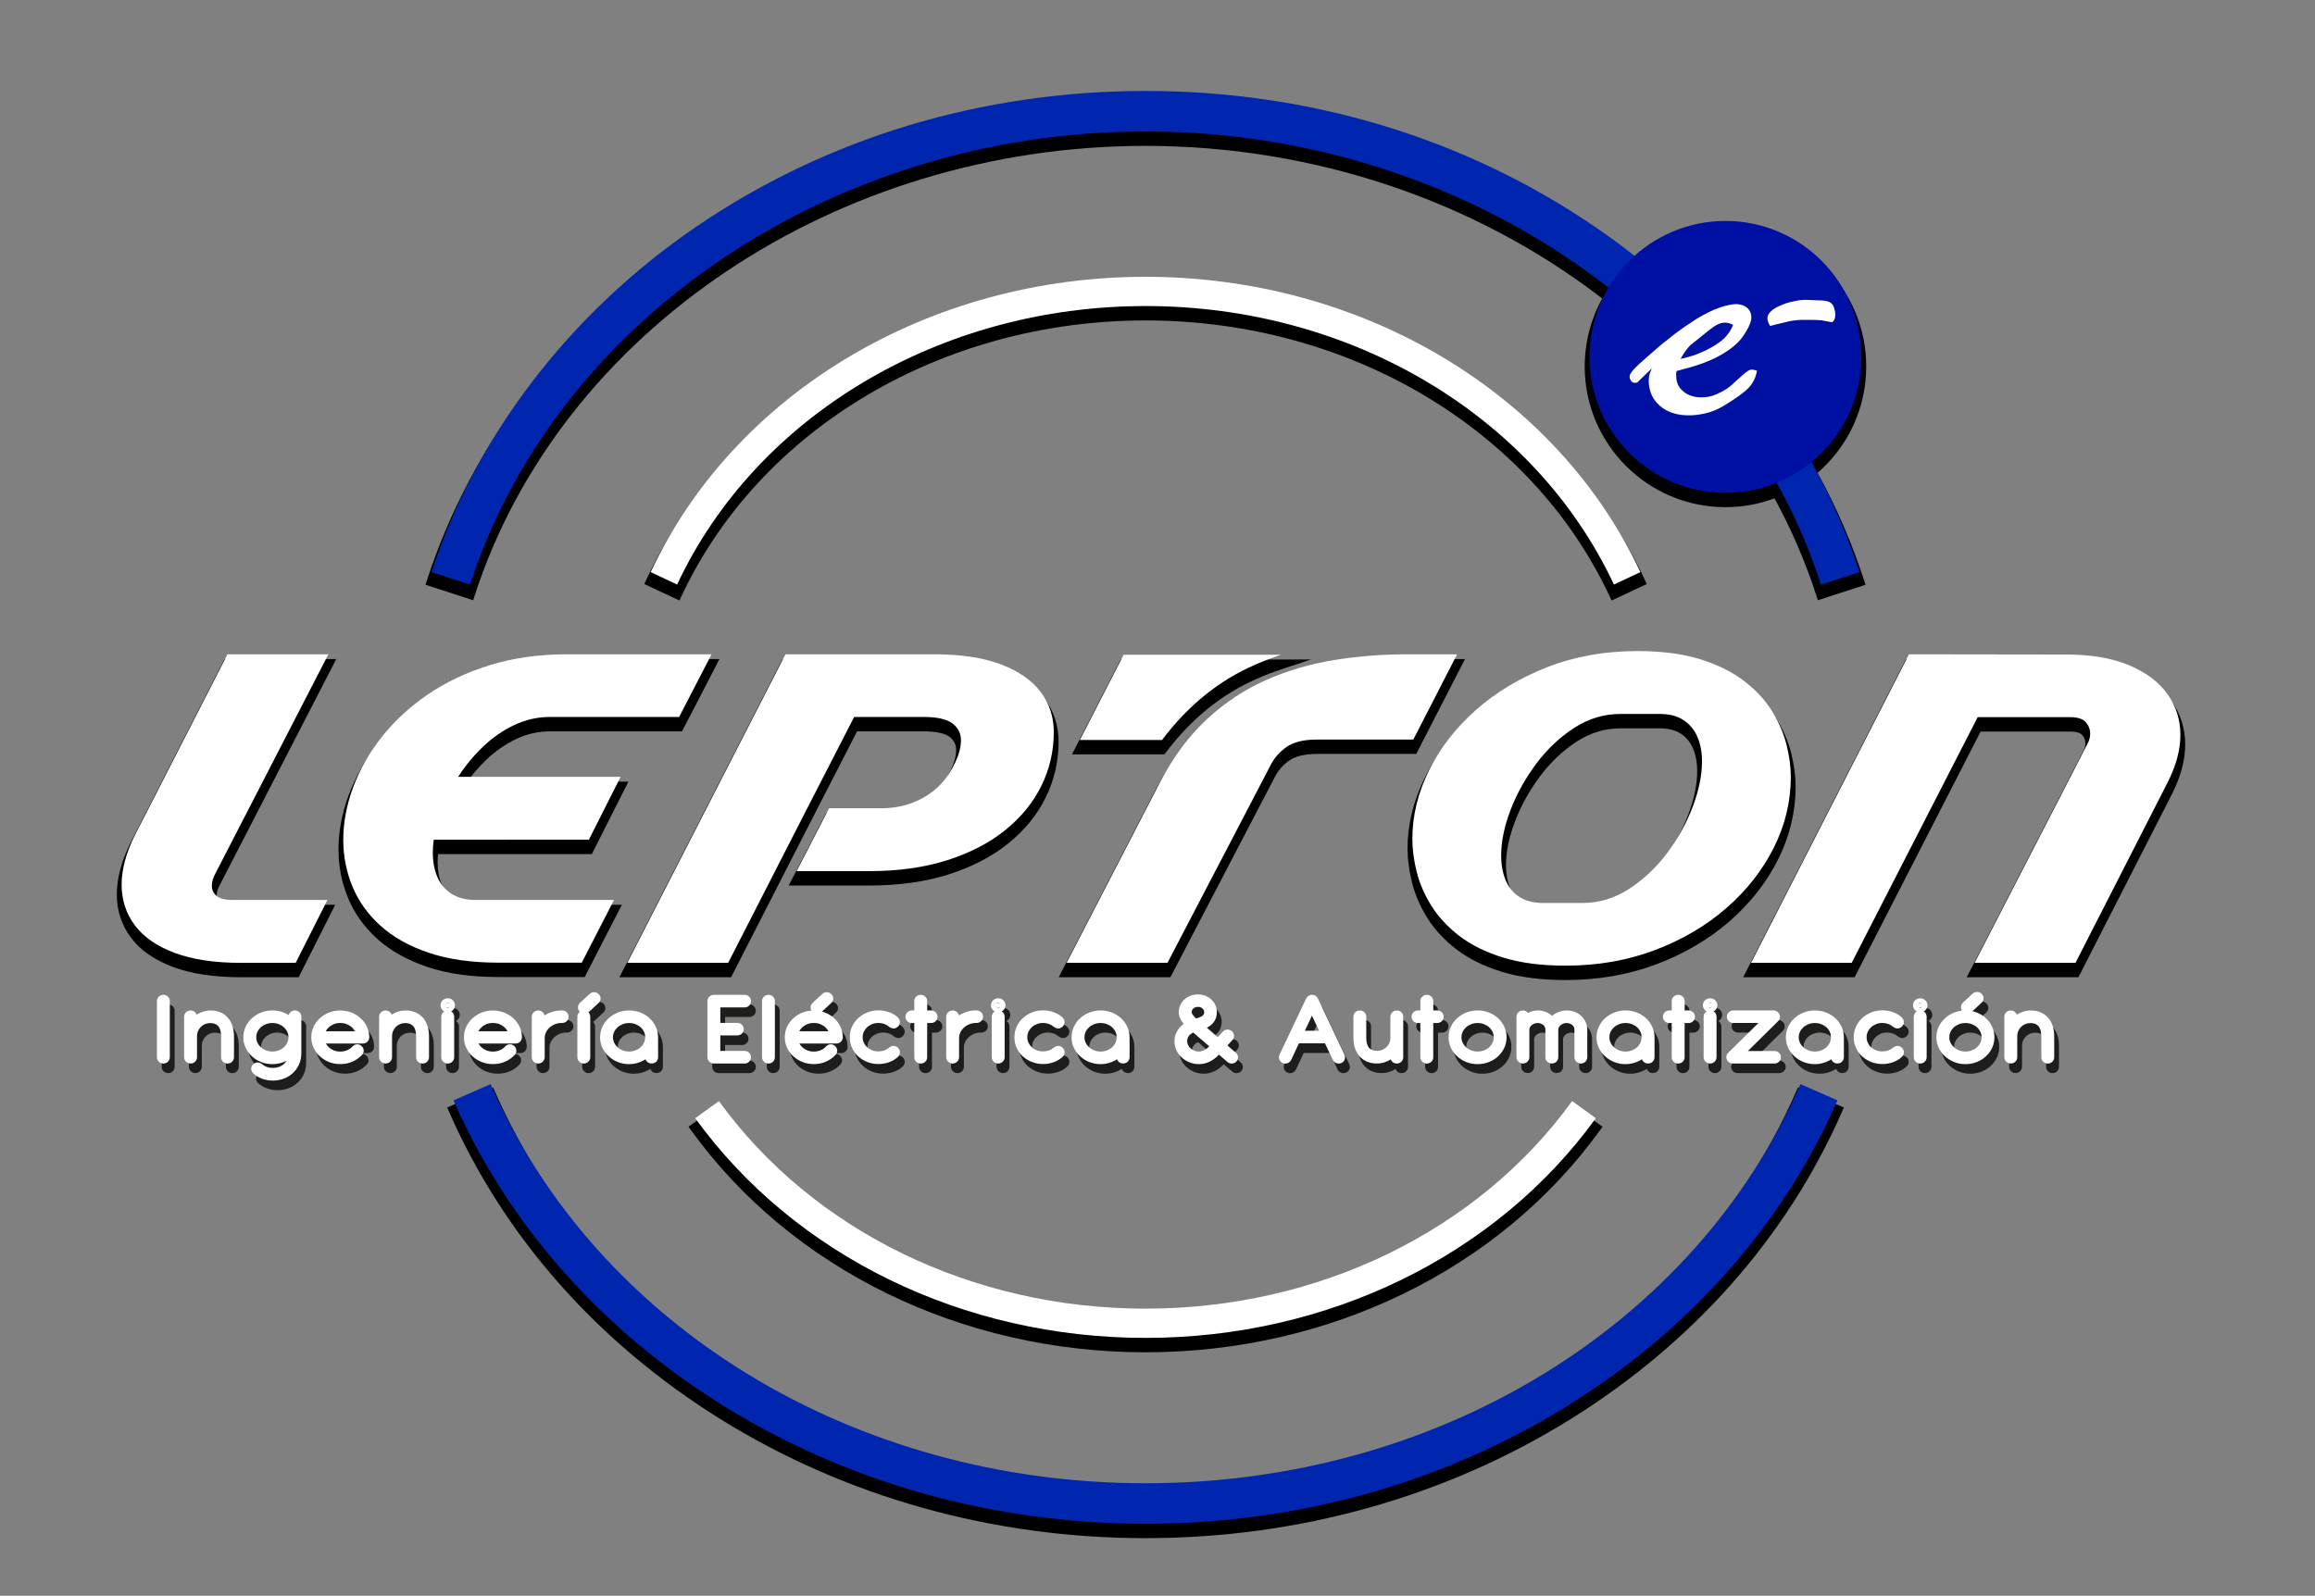
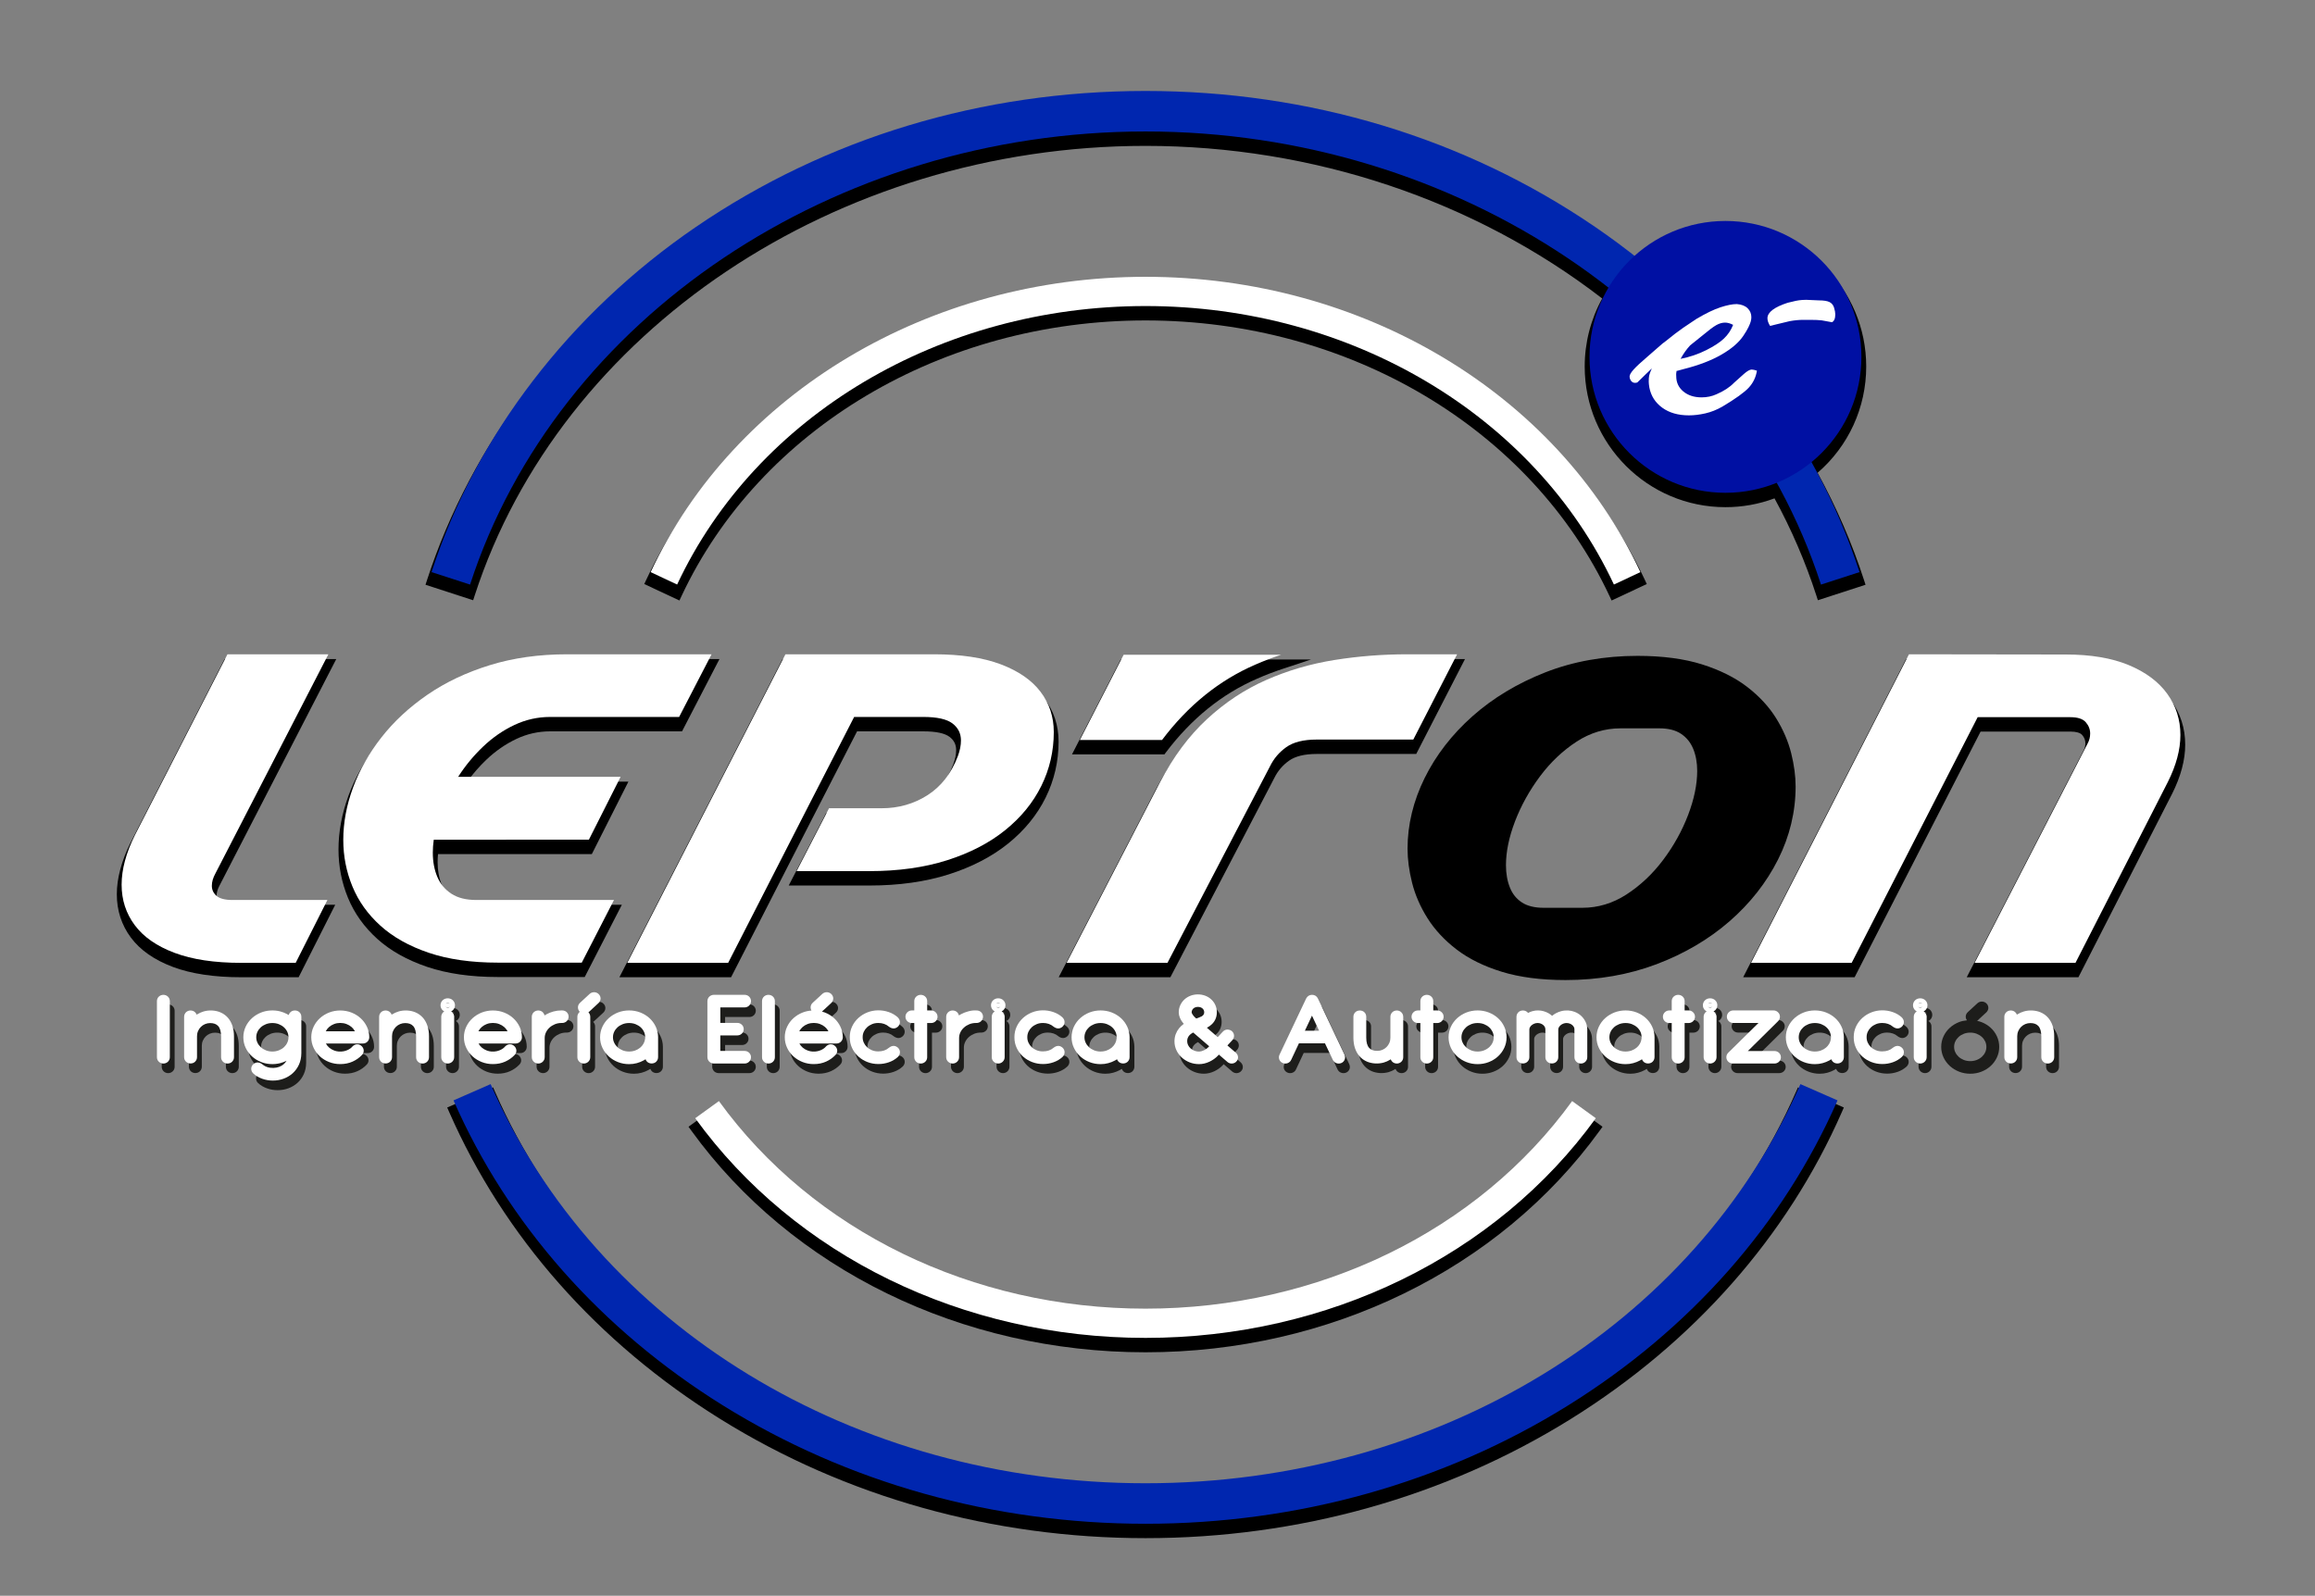
<svg xmlns="http://www.w3.org/2000/svg" version="1.1" id="Capa_1" x="0px" y="0px" width="482.473px" height="332.667px" viewBox="0 0 482.473 332.667" enable-background="new 0 0 482.473 332.667" xml:space="preserve">
  <rect x="0" y="0" width="482.473" height="332.667" fill="#808080" stroke="none" />
  <g>
    <g>
      <path fill="#1D1D1B" d="M34.151,209.718c-0.287,0.249-0.445,0.596-0.445,0.977v11.708c0,0.381,0.158,0.728,0.451,0.981    c0.25,0.214,0.557,0.327,0.888,0.327c0.338,0,0.648-0.113,0.898-0.327c0.291-0.248,0.451-0.597,0.451-0.981v-11.708    c0-0.385-0.16-0.733-0.45-0.981C35.448,209.29,34.668,209.275,34.151,209.718z" />
      <path fill="#1D1D1B" d="M48.472,214.136c-0.435-0.487-0.97-0.863-1.593-1.119c-1.006-0.409-2.315-0.501-3.46-0.156    c-0.45,0.136-0.882,0.327-1.284,0.57c-0.051,0.03-0.102,0.063-0.151,0.095c-0.068-0.192-0.183-0.368-0.339-0.517    c-0.513-0.482-1.386-0.479-1.891,0.025c-0.247,0.251-0.383,0.583-0.383,0.934v8.416c0,0.366,0.147,0.706,0.409,0.953    c0.5,0.478,1.368,0.482,1.864,0.005c0.268-0.252,0.415-0.592,0.415-0.958v-4.362c0-0.393,0.07-0.743,0.215-1.075    c0.147-0.341,0.341-0.629,0.591-0.878c0.249-0.248,0.536-0.438,0.876-0.583c0.333-0.141,0.682-0.209,1.066-0.209    c0.737,0,1.28,0.202,1.66,0.618c0.4,0.438,0.605,1.155,0.611,2.194v4.305c0,0.362,0.144,0.7,0.399,0.943    c0.249,0.241,0.583,0.374,0.939,0.374c0.369,0,0.697-0.129,0.944-0.368c0.262-0.249,0.405-0.587,0.405-0.949v-4.343    c0-0.805-0.108-1.538-0.32-2.181C49.226,215.197,48.897,214.613,48.472,214.136z" />
      <path fill="#1D1D1B" d="M61.568,212.968c-0.199,0.171-0.338,0.389-0.404,0.634c-0.122-0.077-0.247-0.149-0.376-0.218    c-0.442-0.235-0.924-0.421-1.433-0.55c-1.279-0.321-2.718-0.236-3.919,0.237c-0.719,0.283-1.361,0.676-1.908,1.17    c-0.555,0.5-0.998,1.097-1.318,1.773c-0.328,0.691-0.494,1.441-0.494,2.229c0,0.781,0.166,1.527,0.494,2.216    c0.32,0.672,0.763,1.267,1.315,1.77c0.549,0.498,1.191,0.894,1.91,1.176c1.203,0.476,2.637,0.561,3.922,0.237    c0.48-0.122,0.938-0.294,1.361-0.513c-0.141,0.245-0.31,0.458-0.513,0.647c-0.286,0.269-0.619,0.473-1.016,0.624    c-0.719,0.271-1.693,0.324-2.528,0.037c-0.377-0.13-0.703-0.315-1.055-0.615c-0.162-0.119-0.339-0.211-0.526-0.273    c-0.103-0.034-0.279-0.063-0.387-0.063c-0.206,0-0.521,0.055-0.852,0.317c-0.313,0.255-0.485,0.612-0.485,1.007    c0,0.373,0.161,0.725,0.441,0.979c0.26,0.245,0.557,0.464,0.88,0.648c0.308,0.178,0.639,0.329,0.986,0.452    c0.343,0.122,0.701,0.216,1.07,0.279c0.37,0.063,0.746,0.096,1.116,0.096c0.794,0,1.556-0.133,2.263-0.395    c0.718-0.265,1.356-0.649,1.898-1.142c0.548-0.498,0.985-1.104,1.302-1.8c0.317-0.697,0.482-1.479,0.492-2.382v-7.598    c0-0.38-0.158-0.727-0.444-0.976C62.868,212.543,62.062,212.54,61.568,212.968z M57.767,215.267c0.484,0,0.938,0.082,1.348,0.242    c0.413,0.163,0.774,0.386,1.073,0.659c0.297,0.273,0.521,0.581,0.689,0.944c0.162,0.352,0.241,0.722,0.241,1.131    c0,0.396-0.079,0.76-0.242,1.113c-0.167,0.362-0.392,0.672-0.687,0.945s-0.655,0.496-1.071,0.661    c-0.836,0.332-1.868,0.333-2.695,0.001c-0.421-0.168-0.772-0.386-1.078-0.666c-0.297-0.272-0.525-0.583-0.696-0.949    c-0.164-0.349-0.244-0.71-0.244-1.105c0-0.408,0.08-0.776,0.244-1.127c0.171-0.364,0.399-0.675,0.697-0.948    c0.299-0.273,0.661-0.495,1.074-0.657C56.841,215.347,57.281,215.267,57.767,215.267z" />
      <path fill="#1D1D1B" d="M76.147,214.254c-0.542-0.493-1.183-0.888-1.905-1.174c-1.449-0.57-3.21-0.571-4.661,0.001    c-0.722,0.285-1.362,0.68-1.903,1.172c-0.549,0.498-0.99,1.092-1.312,1.765c-0.328,0.688-0.494,1.435-0.494,2.216    s0.166,1.527,0.494,2.219c0.319,0.676,0.761,1.272,1.311,1.771c0.542,0.493,1.183,0.888,1.905,1.174    c0.725,0.285,1.509,0.43,2.33,0.43c0.943,0,1.809-0.176,2.574-0.522c0.736-0.335,1.371-0.778,1.891-1.317    c0.316-0.292,0.469-0.685,0.42-1.076c-0.034-0.301-0.165-0.573-0.373-0.781c-0.147-0.167-0.339-0.294-0.596-0.383    c-0.089-0.025-0.266-0.05-0.358-0.05c-0.228,0-0.569,0.061-0.906,0.351c-0.04,0.034-0.078,0.072-0.112,0.113    c-0.129,0.153-0.282,0.294-0.456,0.417c-0.184,0.131-0.388,0.244-0.606,0.338c-0.226,0.097-0.468,0.172-0.72,0.226    c-0.682,0.146-1.408,0.089-2.022-0.146c-0.396-0.149-0.747-0.354-1.041-0.606c-0.285-0.245-0.51-0.525-0.688-0.856h7.717    c0.369,0,0.708-0.141,0.944-0.385c0.247-0.247,0.384-0.575,0.384-0.924c0-0.775-0.169-1.52-0.502-2.212    C77.136,215.342,76.694,214.75,76.147,214.254z M68.883,216.993L68.883,216.993c0.177-0.344,0.406-0.637,0.703-0.896    c0.298-0.261,0.649-0.47,1.049-0.622c0.782-0.3,1.771-0.304,2.574,0.002c0.402,0.152,0.757,0.36,1.055,0.619    c0.295,0.255,0.528,0.549,0.712,0.897H68.883z" />
      <path fill="#1D1D1B" d="M89.117,214.136c-0.435-0.487-0.97-0.863-1.593-1.119c-1.006-0.409-2.314-0.501-3.46-0.156    c-0.45,0.136-0.882,0.327-1.284,0.57c-0.051,0.03-0.102,0.063-0.151,0.095c-0.068-0.192-0.183-0.368-0.339-0.517    c-0.512-0.482-1.386-0.479-1.891,0.025c-0.247,0.251-0.383,0.583-0.383,0.934v8.416c0,0.366,0.147,0.706,0.409,0.953    c0.499,0.478,1.368,0.482,1.864,0.005c0.268-0.252,0.415-0.592,0.415-0.958v-4.362c0-0.393,0.07-0.743,0.215-1.075    c0.147-0.341,0.341-0.629,0.591-0.878c0.249-0.248,0.536-0.438,0.876-0.583c0.333-0.141,0.682-0.209,1.066-0.209    c0.737,0,1.28,0.202,1.66,0.618c0.4,0.438,0.605,1.155,0.611,2.194v4.305c0,0.362,0.144,0.7,0.399,0.943    c0.249,0.241,0.583,0.374,0.939,0.374c0.369,0,0.697-0.129,0.944-0.368c0.262-0.249,0.405-0.587,0.405-0.949v-4.343    c0-0.805-0.108-1.538-0.32-2.181C89.871,215.197,89.543,214.613,89.117,214.136z" />
      <path fill="#1D1D1B" d="M95.823,211.57c0-0.422-0.173-0.806-0.49-1.086c-0.564-0.492-1.494-0.496-2.055,0.014    c-0.304,0.275-0.471,0.656-0.471,1.072c0,0.397,0.163,0.77,0.458,1.047c0.109,0.102,0.237,0.168,0.366,0.232    c-0.098,0.056-0.202,0.103-0.283,0.185c-0.247,0.251-0.383,0.583-0.383,0.934v8.416c0,0.366,0.147,0.706,0.409,0.953    c0.252,0.241,0.586,0.374,0.94,0.374c0.348,0,0.678-0.133,0.924-0.369c0.268-0.252,0.415-0.592,0.415-0.958v-8.416    c0-0.362-0.146-0.701-0.415-0.959c-0.074-0.07-0.169-0.108-0.256-0.157c0.129-0.062,0.257-0.126,0.367-0.225    C95.655,212.349,95.823,211.974,95.823,211.57z M94.305,211.022c0.114,0,0.24,0.052,0.33,0.136    c0.056,0.053,0.099,0.122,0.129,0.197c-0.024-0.042-0.049-0.083-0.088-0.117c-0.1-0.087-0.223-0.13-0.371-0.13    c-0.142,0-0.259,0.043-0.354,0.13c-0.036,0.033-0.058,0.072-0.08,0.111c0.032-0.078,0.077-0.15,0.136-0.204    C94.106,211.055,94.229,211.022,94.305,211.022z M94.761,211.775c-0.032,0.077-0.078,0.149-0.139,0.203    c-0.144,0.132-0.35,0.236-0.607,0.01c-0.063-0.055-0.11-0.129-0.143-0.209c0.022,0.037,0.044,0.075,0.079,0.108    c0.096,0.09,0.213,0.135,0.354,0.135c0.148,0,0.271-0.045,0.371-0.135C94.714,211.853,94.738,211.814,94.761,211.775z" />
      <path fill="#1D1D1B" d="M107.963,214.254c-0.542-0.493-1.183-0.888-1.905-1.174c-1.449-0.57-3.21-0.571-4.661,0.001    c-0.722,0.285-1.362,0.68-1.903,1.172c-0.549,0.498-0.99,1.092-1.311,1.765c-0.329,0.688-0.495,1.435-0.495,2.216    s0.166,1.527,0.494,2.219c0.319,0.676,0.761,1.272,1.311,1.771c0.542,0.493,1.183,0.888,1.905,1.174    c0.725,0.285,1.509,0.43,2.33,0.43c0.943,0,1.809-0.176,2.574-0.522c0.736-0.335,1.371-0.778,1.891-1.317    c0.316-0.292,0.469-0.685,0.42-1.076c-0.034-0.301-0.165-0.573-0.373-0.781c-0.147-0.167-0.339-0.294-0.596-0.383    c-0.089-0.025-0.266-0.05-0.358-0.05c-0.228,0-0.569,0.061-0.906,0.351c-0.04,0.035-0.078,0.072-0.112,0.113    c-0.129,0.153-0.282,0.294-0.456,0.417c-0.184,0.131-0.388,0.244-0.606,0.338c-0.226,0.097-0.468,0.172-0.72,0.226    c-0.681,0.146-1.408,0.089-2.022-0.146c-0.396-0.149-0.747-0.354-1.041-0.606c-0.285-0.245-0.51-0.525-0.688-0.856h7.717    c0.369,0,0.708-0.141,0.944-0.385c0.247-0.247,0.384-0.575,0.384-0.924c0-0.775-0.169-1.52-0.502-2.212    C108.951,215.342,108.51,214.75,107.963,214.254z M100.698,216.993L100.698,216.993c0.177-0.344,0.406-0.637,0.703-0.896    c0.298-0.261,0.649-0.47,1.049-0.622c0.782-0.3,1.771-0.304,2.574,0.002c0.402,0.152,0.757,0.36,1.055,0.619    c0.295,0.255,0.528,0.549,0.712,0.897H100.698z" />
      <path fill="#1D1D1B" d="M118.147,212.641c-0.041,0.001-0.079,0.001-0.116,0c-0.57,0-1.127,0.071-1.657,0.212    c-0.52,0.139-1.014,0.336-1.47,0.584c-0.142,0.078-0.279,0.16-0.414,0.247c-0.054-0.243-0.175-0.469-0.358-0.654    c-0.482-0.484-1.355-0.518-1.891-0.016c-0.264,0.253-0.409,0.592-0.409,0.954v8.416c0,0.366,0.147,0.706,0.409,0.953    c0.252,0.241,0.586,0.374,0.94,0.374c0.348,0,0.678-0.133,0.924-0.369c0.268-0.252,0.415-0.592,0.415-0.958v-3.968    c0-0.431,0.086-0.82,0.264-1.193c0.184-0.387,0.429-0.717,0.747-1.008c0.323-0.293,0.706-0.529,1.136-0.703    c0.423-0.169,0.882-0.255,1.364-0.255h0.116c0.345,0,0.659-0.113,0.915-0.332c0.287-0.249,0.445-0.596,0.445-0.977    c0-0.363-0.143-0.699-0.39-0.934C118.944,212.844,118.636,212.641,118.147,212.641z" />
      <path fill="#1D1D1B" d="M125.763,211.078c0.261-0.257,0.404-0.59,0.404-0.938c0-0.379-0.169-0.729-0.522-1.021    c-0.537-0.396-1.276-0.367-1.771,0.09l-1.992,1.841c-0.29,0.262-0.447,0.631-0.43,1.001c0.012,0.356,0.163,0.685,0.387,0.885    c0.004,0.004,0.009,0.005,0.013,0.009c-0.036,0.027-0.08,0.038-0.113,0.07c-0.264,0.253-0.409,0.592-0.409,0.954v8.416    c0,0.366,0.147,0.706,0.409,0.953c0.252,0.241,0.586,0.374,0.94,0.374c0.348,0,0.678-0.133,0.924-0.369    c0.268-0.252,0.415-0.592,0.415-0.958v-8.416c0-0.351-0.136-0.683-0.389-0.938c-0.002-0.002-0.004-0.002-0.006-0.004    c0.033-0.026,0.073-0.037,0.105-0.066L125.763,211.078z" />
      <path fill="#1D1D1B" d="M136.335,214.228c-0.542-0.49-1.181-0.881-1.898-1.162c-1.449-0.566-3.211-0.563-4.653,0.006    c-0.719,0.283-1.361,0.676-1.908,1.17c-0.555,0.5-0.998,1.097-1.318,1.773c-0.328,0.691-0.494,1.441-0.494,2.229    c0,0.781,0.166,1.527,0.495,2.216c0.319,0.672,0.762,1.267,1.314,1.77c0.549,0.498,1.191,0.894,1.91,1.176    c0.724,0.286,1.508,0.432,2.331,0.432c0.552,0,1.09-0.069,1.601-0.208c0.503-0.137,0.979-0.326,1.413-0.563    c0.141-0.076,0.278-0.158,0.411-0.245c0.065,0.188,0.172,0.359,0.314,0.502c0.508,0.508,1.428,0.491,1.912,0    c0.251-0.251,0.389-0.587,0.389-0.947v-4.182c-0.01-0.778-0.18-1.521-0.506-2.205    C137.326,215.313,136.884,214.722,136.335,214.228z M132.113,215.267c0.484,0,0.938,0.082,1.348,0.242    c0.413,0.163,0.774,0.386,1.073,0.659c0.297,0.273,0.521,0.581,0.689,0.944c0.162,0.352,0.241,0.722,0.237,1.201    c-0.003,0.047-0.005,0.097-0.006,0.151c-0.003,0.022-0.006,0.043-0.007,0.057c-0.036,0.366-0.139,0.7-0.314,1.021    c-0.181,0.327-0.417,0.616-0.706,0.858c-0.295,0.249-0.644,0.448-1.036,0.592c-0.81,0.298-1.824,0.292-2.622-0.028    c-0.421-0.168-0.772-0.386-1.078-0.666c-0.297-0.272-0.525-0.583-0.696-0.949c-0.164-0.349-0.244-0.71-0.244-1.105    c0-0.408,0.08-0.776,0.244-1.127c0.171-0.364,0.399-0.675,0.697-0.948c0.299-0.273,0.661-0.495,1.074-0.657    C131.188,215.347,131.628,215.267,132.113,215.267z" />
      <path fill="#1D1D1B" d="M156.179,212.012c0.357,0,0.69-0.133,0.934-0.368c0.262-0.249,0.405-0.587,0.405-0.949    c0-0.372-0.15-0.714-0.424-0.962c-0.249-0.227-0.566-0.347-0.915-0.347h-6.374c-0.313,0-0.607,0.096-0.853,0.277    c-0.33,0.242-0.519,0.618-0.519,1.031v11.67c0,0.327,0.11,0.631,0.319,0.88c0.233,0.278,0.567,0.443,0.999,0.467h6.427    c0.357,0,0.69-0.133,0.934-0.368c0.262-0.249,0.405-0.59,0.405-0.959c0-0.366-0.15-0.704-0.424-0.952    c-0.249-0.227-0.566-0.347-0.915-0.347h-5.057v-3.238h3.532c0.332,0,0.638-0.107,0.871-0.3c0.304-0.242,0.478-0.605,0.478-0.998    c0-0.385-0.16-0.733-0.445-0.977c-0.25-0.218-0.563-0.332-0.903-0.332h-3.532v-3.229H156.179z" />
      <path fill="#1D1D1B" d="M160.238,209.732c-0.272,0.247-0.423,0.589-0.423,0.962v11.708c0,0.373,0.15,0.715,0.429,0.967    c0.249,0.224,0.564,0.342,0.91,0.342c0.349,0,0.666-0.12,0.915-0.347c0.273-0.248,0.424-0.59,0.424-0.962v-11.708    c0-0.372-0.15-0.714-0.424-0.962C161.573,209.281,160.75,209.273,160.238,209.732z" />
      <path fill="#1D1D1B" d="M174.834,214.254c-0.542-0.493-1.183-0.888-1.905-1.174c-0.205-0.081-0.427-0.124-0.643-0.182l1.974-1.825    c0.257-0.257,0.398-0.588,0.398-0.933c0-0.382-0.171-0.733-0.522-1.021c-0.535-0.396-1.274-0.366-1.77,0.09l-1.993,1.841    c-0.29,0.262-0.443,0.618-0.43,1.013c0.01,0.239,0.099,0.447,0.213,0.629c-0.652,0.043-1.297,0.156-1.889,0.389    c-0.722,0.285-1.362,0.68-1.903,1.172c-0.549,0.498-0.99,1.092-1.311,1.765c-0.329,0.688-0.495,1.435-0.495,2.216    s0.166,1.527,0.494,2.219c0.319,0.676,0.761,1.272,1.311,1.771c0.542,0.493,1.183,0.888,1.905,1.174    c0.725,0.285,1.509,0.43,2.33,0.43c0.943,0,1.809-0.176,2.574-0.522c0.736-0.335,1.371-0.778,1.891-1.317    c0.316-0.292,0.469-0.685,0.42-1.076c-0.034-0.301-0.165-0.573-0.373-0.781c-0.147-0.167-0.339-0.294-0.596-0.383    c-0.089-0.025-0.266-0.05-0.358-0.05c-0.228,0-0.569,0.061-0.906,0.351c-0.04,0.035-0.078,0.072-0.112,0.113    c-0.129,0.153-0.282,0.294-0.456,0.417c-0.184,0.131-0.388,0.244-0.606,0.338c-0.226,0.097-0.468,0.172-0.72,0.226    c-0.682,0.146-1.408,0.089-2.022-0.146c-0.396-0.149-0.747-0.354-1.041-0.606c-0.285-0.245-0.51-0.525-0.688-0.856h7.717    c0.369,0,0.708-0.141,0.944-0.385c0.247-0.247,0.384-0.575,0.384-0.924c0-0.775-0.169-1.52-0.502-2.212    C175.822,215.342,175.381,214.75,174.834,214.254z M171.896,215.477c0.402,0.152,0.757,0.36,1.055,0.619    c0.295,0.255,0.528,0.549,0.712,0.897h-6.093v-0.001c0.177-0.343,0.406-0.636,0.703-0.896c0.298-0.261,0.649-0.47,1.049-0.622    C170.104,215.175,171.092,215.171,171.896,215.477z" />
      <path fill="#1D1D1B" d="M187.229,220.035c-0.126,0-0.327,0.038-0.444,0.085c-0.169,0.067-0.331,0.157-0.533,0.312    c-0.299,0.257-0.623,0.442-0.994,0.565c-0.366,0.122-0.764,0.185-1.24,0.185c-0.002,0-0.003,0-0.004,0    c-0.466,0-0.9-0.082-1.293-0.243c-0.405-0.167-0.744-0.381-1.032-0.653c-0.286-0.27-0.503-0.575-0.666-0.934    c-0.157-0.347-0.233-0.7-0.233-1.079c0-0.017-0.001-0.033-0.001-0.051c0-0.016,0.001-0.031,0.001-0.046    c0-0.384,0.077-0.738,0.236-1.084c0.165-0.359,0.386-0.665,0.676-0.935c0.29-0.272,0.641-0.493,1.042-0.658    c0.396-0.163,0.812-0.242,1.334-0.242c0.418,0,0.804,0.063,1.177,0.19c0.378,0.131,0.705,0.317,1,0.57    c0.029,0.025,0.061,0.049,0.094,0.07c0.144,0.097,0.3,0.176,0.471,0.238c0.107,0.038,0.295,0.07,0.409,0.07    c0.211,0,0.531-0.057,0.848-0.322c0.306-0.256,0.475-0.611,0.475-0.999c0-0.354-0.146-0.693-0.438-0.984    c-0.517-0.478-1.146-0.849-1.868-1.1c-1.463-0.515-3.104-0.489-4.48,0.063c-0.713,0.283-1.346,0.677-1.882,1.169    c-0.542,0.495-0.977,1.085-1.294,1.754c-0.323,0.685-0.487,1.422-0.487,2.189c0,0.023,0.001,0.048,0.003,0.074    c-0.002,0.025-0.003,0.049-0.003,0.07c0,0.769,0.164,1.504,0.489,2.188c0.316,0.664,0.752,1.251,1.294,1.745    c0.539,0.489,1.174,0.877,1.888,1.155c0.715,0.277,1.487,0.418,2.295,0.418c0.747,0,1.479-0.124,2.178-0.369    c0.723-0.253,1.352-0.622,1.896-1.127c0.256-0.256,0.399-0.572,0.414-0.925c0.014-0.396-0.158-0.771-0.466-1.028    C187.764,220.093,187.442,220.035,187.229,220.035z" />
      <path fill="#1D1D1B" d="M195.046,212.641h-0.811v-1.946c0-0.385-0.16-0.733-0.45-0.981c-0.497-0.423-1.275-0.438-1.793,0.005    c-0.287,0.249-0.445,0.596-0.445,0.977v1.946h-0.482c-0.361,0-0.686,0.124-0.927,0.348c-0.279,0.251-0.433,0.595-0.433,0.97    c0,0.385,0.16,0.733,0.445,0.977c0.25,0.218,0.566,0.332,0.914,0.332h0.482v7.136c0,0.381,0.158,0.728,0.451,0.981    c0.25,0.214,0.557,0.327,0.888,0.327c0.338,0,0.648-0.113,0.898-0.327c0.291-0.248,0.451-0.597,0.451-0.981v-7.136h0.811    c0.338,0,0.648-0.113,0.904-0.332c0.287-0.249,0.445-0.596,0.445-0.977c0-0.371-0.151-0.714-0.427-0.964    C195.716,212.763,195.396,212.641,195.046,212.641z" />
      <path fill="#1D1D1B" d="M204.449,212.643c-0.619-0.036-1.165,0.064-1.711,0.21c-0.52,0.139-1.014,0.336-1.47,0.584    c-0.142,0.078-0.279,0.16-0.414,0.247c-0.054-0.243-0.175-0.469-0.358-0.654c-0.482-0.484-1.355-0.518-1.891-0.016    c-0.264,0.253-0.409,0.592-0.409,0.954v8.416c0,0.366,0.147,0.706,0.409,0.953c0.252,0.241,0.586,0.374,0.94,0.374    c0.348,0,0.678-0.133,0.924-0.369c0.268-0.252,0.415-0.592,0.415-0.958v-3.968c0-0.431,0.086-0.82,0.264-1.193    c0.184-0.387,0.429-0.717,0.747-1.008c0.323-0.293,0.706-0.529,1.136-0.703c0.423-0.169,0.882-0.255,1.364-0.255h0.116    c0.345,0,0.659-0.113,0.915-0.332c0.287-0.249,0.445-0.596,0.445-0.977c0-0.363-0.143-0.699-0.39-0.934    C205.302,212.837,204.941,212.628,204.449,212.643z" />
      <path fill="#1D1D1B" d="M210.551,211.57c0-0.422-0.173-0.806-0.49-1.086c-0.564-0.492-1.494-0.496-2.055,0.014    c-0.304,0.275-0.471,0.656-0.471,1.072c0,0.397,0.163,0.77,0.458,1.047c0.109,0.102,0.238,0.168,0.367,0.232    c-0.098,0.056-0.202,0.103-0.284,0.185c-0.247,0.251-0.383,0.583-0.383,0.934v8.416c0,0.366,0.147,0.706,0.409,0.953    c0.252,0.241,0.586,0.374,0.94,0.374c0.348,0,0.678-0.133,0.924-0.369c0.268-0.252,0.415-0.592,0.415-0.958v-8.416    c0-0.362-0.146-0.701-0.415-0.959c-0.074-0.07-0.169-0.108-0.256-0.157c0.128-0.062,0.257-0.126,0.366-0.224    C210.383,212.349,210.551,211.974,210.551,211.57z M209.032,211.022c0.114,0,0.24,0.052,0.33,0.136    c0.056,0.053,0.099,0.122,0.129,0.197c-0.024-0.042-0.049-0.083-0.088-0.117c-0.1-0.087-0.223-0.13-0.371-0.13    c-0.142,0-0.259,0.043-0.354,0.13c-0.036,0.033-0.058,0.072-0.08,0.111c0.032-0.078,0.077-0.15,0.136-0.204    C208.834,211.055,208.957,211.022,209.032,211.022z M209.488,211.775c-0.032,0.077-0.078,0.149-0.139,0.203    c-0.144,0.132-0.349,0.236-0.607,0.01c-0.063-0.055-0.11-0.129-0.143-0.209c0.022,0.037,0.044,0.075,0.079,0.108    c0.096,0.09,0.213,0.135,0.354,0.135c0.148,0,0.271-0.045,0.371-0.135C209.441,211.853,209.465,211.814,209.488,211.775z" />
      <path fill="#1D1D1B" d="M221.544,220.035c-0.126,0-0.327,0.038-0.444,0.085c-0.169,0.067-0.331,0.157-0.533,0.312    c-0.299,0.257-0.623,0.442-0.994,0.565c-0.366,0.122-0.764,0.185-1.24,0.185c-0.002,0-0.003,0-0.004,0    c-0.466,0-0.9-0.082-1.293-0.243c-0.405-0.167-0.744-0.381-1.032-0.653c-0.286-0.27-0.503-0.575-0.666-0.934    c-0.157-0.347-0.233-0.7-0.233-1.079c0-0.017-0.001-0.033-0.001-0.051c0-0.016,0.001-0.031,0.001-0.046    c0-0.384,0.077-0.738,0.236-1.084c0.165-0.359,0.386-0.665,0.676-0.935c0.29-0.272,0.641-0.493,1.042-0.658    c0.396-0.163,0.812-0.242,1.334-0.242c0.418,0,0.804,0.063,1.177,0.19c0.378,0.131,0.705,0.317,1,0.57    c0.029,0.025,0.061,0.049,0.094,0.07c0.144,0.097,0.3,0.176,0.471,0.238c0.107,0.038,0.295,0.07,0.409,0.07    c0.211,0,0.531-0.057,0.848-0.322c0.306-0.256,0.475-0.611,0.475-0.999c0-0.354-0.146-0.693-0.438-0.984    c-0.517-0.478-1.146-0.849-1.868-1.1c-1.463-0.515-3.104-0.489-4.48,0.063c-0.713,0.283-1.346,0.677-1.882,1.169    c-0.542,0.495-0.977,1.085-1.294,1.754c-0.323,0.685-0.487,1.422-0.487,2.189c0,0.023,0.001,0.048,0.003,0.074    c-0.002,0.025-0.003,0.049-0.003,0.07c0,0.769,0.164,1.504,0.489,2.188c0.316,0.664,0.752,1.251,1.294,1.745    c0.539,0.489,1.174,0.877,1.888,1.155c0.715,0.277,1.487,0.418,2.295,0.418c0.747,0,1.479-0.124,2.178-0.369    c0.723-0.253,1.352-0.622,1.896-1.127c0.256-0.256,0.399-0.572,0.414-0.925c0.014-0.396-0.158-0.771-0.466-1.028    C222.078,220.093,221.757,220.035,221.544,220.035z" />
      <path fill="#1D1D1B" d="M234.599,214.228c-0.542-0.49-1.181-0.881-1.898-1.162c-1.448-0.566-3.211-0.563-4.653,0.006    c-0.719,0.283-1.361,0.676-1.908,1.17c-0.555,0.5-0.998,1.097-1.318,1.773c-0.328,0.691-0.494,1.441-0.494,2.229    c0,0.781,0.166,1.527,0.495,2.216c0.319,0.672,0.762,1.267,1.314,1.77c0.549,0.498,1.191,0.894,1.91,1.176    c0.724,0.286,1.508,0.432,2.331,0.432c0.552,0,1.09-0.069,1.601-0.208c0.503-0.137,0.979-0.326,1.413-0.563    c0.141-0.076,0.278-0.158,0.411-0.245c0.065,0.188,0.172,0.359,0.314,0.502c0.509,0.508,1.428,0.491,1.912,0    c0.251-0.251,0.389-0.587,0.389-0.947v-4.182c-0.01-0.778-0.18-1.521-0.506-2.205C235.59,215.313,235.147,214.722,234.599,214.228    z M230.377,215.267c0.484,0,0.938,0.082,1.348,0.242c0.413,0.163,0.774,0.386,1.073,0.659c0.297,0.273,0.521,0.581,0.689,0.944    c0.162,0.352,0.241,0.722,0.237,1.201c-0.003,0.047-0.005,0.097-0.006,0.151c-0.003,0.022-0.006,0.043-0.007,0.057    c-0.036,0.366-0.139,0.7-0.314,1.021c-0.181,0.327-0.417,0.616-0.706,0.858c-0.295,0.249-0.644,0.448-1.036,0.592    c-0.81,0.298-1.823,0.292-2.622-0.028c-0.421-0.168-0.772-0.386-1.078-0.666c-0.297-0.272-0.525-0.583-0.696-0.949    c-0.164-0.349-0.244-0.71-0.244-1.105c0-0.408,0.08-0.776,0.244-1.127c0.171-0.364,0.399-0.675,0.697-0.948    c0.299-0.273,0.661-0.495,1.074-0.657C229.451,215.347,229.892,215.267,230.377,215.267z" />
      <path fill="#1D1D1B" d="M258.524,221.423l-1.72-1.478l1.026-1.1c0.224-0.248,0.348-0.554,0.357-0.874    c0.018-0.415-0.166-0.801-0.495-1.048c-0.237-0.192-0.545-0.29-0.935-0.294c-0.352,0.024-0.674,0.182-0.897,0.43l-1.07,1.146    l-2.264-1.958c0.431-0.219,0.792-0.477,1.089-0.774c0.656-0.66,0.989-1.486,0.989-2.458c0-0.524-0.104-1.022-0.31-1.482    c-0.202-0.452-0.49-0.853-0.854-1.188c-0.354-0.327-0.776-0.587-1.257-0.772c-0.949-0.361-2.112-0.365-3.077,0.008    c-0.478,0.186-0.901,0.448-1.261,0.778c-0.367,0.338-0.658,0.74-0.864,1.194c-0.21,0.464-0.316,0.966-0.316,1.492    c0,0.345,0.066,0.687,0.197,1.018c0.108,0.273,0.244,0.54,0.403,0.79c0.131,0.205,0.278,0.403,0.439,0.593    c-0.371,0.266-0.697,0.573-0.974,0.916c-0.297,0.37-0.531,0.784-0.696,1.229c-0.173,0.461-0.26,0.966-0.26,1.501    c0,0.661,0.142,1.294,0.42,1.878c0.271,0.568,0.646,1.073,1.113,1.499c0.462,0.42,1.006,0.757,1.619,1    c0.617,0.244,1.282,0.368,1.978,0.368c0.358,0,0.728-0.045,1.103-0.133c0.365-0.089,0.721-0.214,1.055-0.372    c0.332-0.156,0.652-0.344,0.951-0.555c0.306-0.217,0.588-0.461,0.838-0.728c0.03-0.031,0.058-0.064,0.082-0.1l0.092-0.098    l1.86,1.597c0.271,0.2,0.635,0.303,0.952,0.261c0.31-0.035,0.595-0.176,0.793-0.375c0.312-0.285,0.45-0.703,0.373-1.108    C258.966,222.011,258.85,221.695,258.524,221.423z M251.908,213.374c-0.037,0.099-0.1,0.193-0.192,0.29    c-0.105,0.111-0.262,0.222-0.465,0.328c-0.225,0.118-0.515,0.22-0.889,0.31l-0.059,0.015l-0.21-0.185    c-0.088-0.074-0.176-0.165-0.269-0.271c-0.097-0.11-0.187-0.228-0.264-0.345c-0.069-0.106-0.129-0.216-0.175-0.328    c-0.021-0.054-0.032-0.102-0.032-0.145c0-0.161,0.028-0.303,0.088-0.435c0.063-0.14,0.145-0.257,0.256-0.361    c0.108-0.103,0.24-0.183,0.401-0.245c0.169-0.065,0.354-0.097,0.563-0.097c0.214,0,0.406,0.032,0.57,0.096s0.296,0.144,0.407,0.25    c0.107,0.1,0.188,0.213,0.246,0.348c0.058,0.13,0.085,0.269,0.085,0.425C251.971,213.147,251.95,213.263,251.908,213.374z     M248.534,218.394c0.079-0.202,0.186-0.378,0.326-0.539c0.147-0.17,0.331-0.323,0.546-0.457c0.087-0.054,0.179-0.105,0.273-0.154    l3.334,2.871l-0.076,0.081c-0.031,0.028-0.069,0.066-0.105,0.109h-0.001c-0.104,0.109-0.23,0.217-0.373,0.321    c-0.155,0.112-0.322,0.215-0.503,0.306c-0.171,0.086-0.354,0.156-0.544,0.208c-0.521,0.14-1.058,0.072-1.512-0.111    c-0.309-0.125-0.566-0.286-0.79-0.495c-0.219-0.202-0.387-0.431-0.512-0.698c-0.118-0.249-0.175-0.509-0.175-0.793    C248.423,218.799,248.459,218.587,248.534,218.394z" />
      <path fill="#1D1D1B" d="M275.675,210.173c-0.218-0.493-0.675-0.787-1.222-0.787c-0.534,0-0.991,0.279-1.231,0.764l-5.522,11.649    c-0.176,0.323-0.208,0.692-0.09,1.043c0.127,0.371,0.417,0.66,0.816,0.8c0.315,0.104,0.641,0.099,0.944-0.017    c0.338-0.13,0.602-0.384,0.727-0.682l1.615-3.44h5.432l1.642,3.485c0.166,0.321,0.448,0.557,0.785,0.661    c0.142,0.045,0.287,0.067,0.434,0.067c0.161,0,0.321-0.027,0.5-0.091c0.373-0.141,0.652-0.437,0.763-0.8    c0.098-0.307,0.081-0.63-0.064-0.977L275.675,210.173z M272.948,216.877l1.482-3.148l1.478,3.148H272.948z" />
      <path fill="#1D1D1B" d="M291.157,213.034c-0.247,0.251-0.383,0.583-0.383,0.934v4.362c0,0.392-0.069,0.744-0.213,1.074    c-0.149,0.343-0.343,0.631-0.593,0.879c-0.249,0.248-0.536,0.438-0.877,0.583c-0.332,0.141-0.681,0.209-1.065,0.209    c-0.744,0-1.293-0.204-1.677-0.623c-0.401-0.439-0.605-1.163-0.605-2.151v-4.343c0-0.363-0.144-0.7-0.398-0.943    c-0.521-0.505-1.442-0.456-1.896,0.011c-0.247,0.247-0.384,0.578-0.384,0.933v4.343c0,0.801,0.107,1.534,0.32,2.181    c0.222,0.673,0.55,1.257,0.978,1.736c0.438,0.489,0.974,0.864,1.59,1.115c0.998,0.408,2.294,0.499,3.454,0.165    c0.458-0.134,0.895-0.328,1.298-0.576c0.048-0.029,0.095-0.06,0.142-0.091c0.067,0.191,0.178,0.364,0.326,0.506    c0.249,0.241,0.583,0.374,0.939,0.374c0.357,0,0.691-0.133,0.935-0.368c0.261-0.249,0.404-0.586,0.404-0.949v-8.426    c0-0.362-0.146-0.701-0.409-0.954C292.528,212.522,291.66,212.533,291.157,213.034z" />
      <path fill="#1D1D1B" d="M300.521,212.641h-0.811v-1.946c0-0.385-0.16-0.733-0.45-0.981c-0.497-0.423-1.275-0.438-1.793,0.005    c-0.287,0.249-0.445,0.596-0.445,0.977v1.946h-0.482c-0.361,0-0.686,0.124-0.927,0.348c-0.279,0.251-0.433,0.595-0.433,0.97    c0,0.385,0.16,0.733,0.445,0.977c0.25,0.218,0.566,0.332,0.914,0.332h0.482v7.136c0,0.381,0.158,0.728,0.451,0.981    c0.25,0.214,0.557,0.327,0.888,0.327c0.338,0,0.648-0.113,0.898-0.327c0.291-0.248,0.451-0.597,0.451-0.981v-7.136h0.811    c0.338,0,0.648-0.113,0.904-0.332c0.287-0.249,0.445-0.596,0.445-0.977c0-0.371-0.151-0.714-0.427-0.964    C301.19,212.763,300.871,212.641,300.521,212.641z" />
      <path fill="#1D1D1B" d="M313.194,214.244c-0.543-0.495-1.187-0.89-1.911-1.173c-1.453-0.572-3.22-0.569-4.665,0    c-0.719,0.283-1.361,0.676-1.908,1.17c-0.555,0.5-0.998,1.097-1.318,1.773c-0.328,0.691-0.494,1.441-0.494,2.229    c0,0.781,0.166,1.527,0.494,2.216c0.32,0.672,0.763,1.267,1.315,1.77c0.549,0.498,1.191,0.894,1.91,1.176    c0.724,0.286,1.508,0.432,2.331,0.432c0.822,0,1.608-0.145,2.333-0.43c0.727-0.284,1.371-0.682,1.916-1.181    c0.55-0.504,0.988-1.101,1.303-1.771c0.324-0.688,0.488-1.432,0.488-2.212c0-0.787-0.164-1.535-0.486-2.224    C314.187,215.344,313.746,214.746,313.194,214.244z M307.604,220.964c-0.421-0.168-0.772-0.386-1.078-0.666    c-0.297-0.272-0.525-0.583-0.696-0.949c-0.164-0.349-0.244-0.71-0.244-1.105c0-0.408,0.08-0.776,0.244-1.127    c0.171-0.364,0.399-0.675,0.697-0.948c0.299-0.273,0.661-0.495,1.074-0.657c0.421-0.164,0.861-0.244,1.347-0.244    c0.484,0,0.938,0.082,1.348,0.242c0.413,0.163,0.774,0.386,1.073,0.659c0.297,0.273,0.525,0.584,0.697,0.948    c0.164,0.352,0.244,0.72,0.244,1.127c0,0.396-0.079,0.76-0.242,1.113c-0.167,0.361-0.392,0.669-0.689,0.942    c-0.298,0.274-0.661,0.498-1.079,0.664C309.464,221.295,308.431,221.296,307.604,220.964z" />
      <path fill="#1D1D1B" d="M331.405,214.93c-0.232-0.456-0.542-0.859-0.922-1.201c-0.381-0.341-0.828-0.61-1.327-0.801    c-0.854-0.326-1.858-0.383-2.808-0.127c-0.379,0.104-0.743,0.249-1.083,0.431c-0.283,0.152-0.549,0.332-0.792,0.535    c-0.216-0.196-0.454-0.371-0.71-0.52c-0.322-0.187-0.675-0.336-1.05-0.443c-0.727-0.206-1.551-0.223-2.302-0.017    c-0.335,0.093-0.653,0.22-0.945,0.377c-0.042-0.055-0.089-0.106-0.141-0.155c-0.512-0.482-1.388-0.479-1.891,0.025    c-0.247,0.251-0.383,0.583-0.383,0.934v8.416c0,0.366,0.147,0.706,0.409,0.953c0.499,0.478,1.368,0.482,1.864,0.005    c0.268-0.252,0.415-0.592,0.415-0.958l-0.001-5.811c0.007-0.151,0.047-0.291,0.125-0.431c0.09-0.163,0.208-0.303,0.362-0.429    c0.166-0.136,0.36-0.247,0.579-0.33c0.407-0.154,0.875-0.158,1.288-0.007c0.207,0.077,0.382,0.177,0.534,0.304    c0.14,0.118,0.248,0.254,0.333,0.418c0.074,0.144,0.112,0.295,0.115,0.488v5.807c0,0.386,0.163,0.736,0.448,0.979    c0.521,0.457,1.367,0.423,1.829-0.024c0.266-0.249,0.411-0.588,0.411-0.954v-5.777c0-0.148,0.035-0.286,0.109-0.424    c0.094-0.175,0.216-0.327,0.373-0.464c0.161-0.14,0.348-0.251,0.569-0.338c0.423-0.163,0.903-0.164,1.321-0.012    c0.209,0.076,0.387,0.177,0.539,0.305c0.146,0.124,0.261,0.267,0.351,0.435c0.072,0.136,0.105,0.275,0.105,0.439v5.836    c0,0.375,0.153,0.719,0.427,0.964c0.253,0.231,0.572,0.354,0.923,0.354c0.35,0,0.68-0.133,0.923-0.368    c0.262-0.249,0.405-0.587,0.405-0.949v-5.836c0-0.051-0.005-0.109-0.015-0.17C331.769,215.873,331.638,215.383,331.405,214.93z" />
      <path fill="#1D1D1B" d="M344.002,214.228c-0.542-0.49-1.181-0.881-1.898-1.162c-1.449-0.566-3.212-0.563-4.653,0.006    c-0.719,0.283-1.361,0.676-1.908,1.17c-0.555,0.5-0.998,1.097-1.318,1.773c-0.328,0.691-0.494,1.441-0.494,2.229    c0,0.781,0.166,1.527,0.494,2.216c0.32,0.672,0.763,1.267,1.315,1.77c0.549,0.498,1.191,0.894,1.91,1.176    c0.724,0.286,1.508,0.432,2.331,0.432c0.552,0,1.09-0.069,1.601-0.208c0.502-0.136,0.978-0.326,1.415-0.563    c0.14-0.077,0.276-0.158,0.41-0.245c0.064,0.188,0.171,0.359,0.313,0.502c0.508,0.508,1.428,0.491,1.912,0    c0.251-0.251,0.389-0.587,0.389-0.947v-4.182c-0.01-0.778-0.18-1.521-0.506-2.205    C344.993,215.313,344.551,214.722,344.002,214.228z M339.78,215.267c0.484,0,0.938,0.082,1.348,0.242    c0.413,0.163,0.774,0.386,1.073,0.659c0.297,0.273,0.521,0.581,0.689,0.944c0.162,0.352,0.241,0.722,0.237,1.201    c-0.003,0.047-0.005,0.097-0.006,0.151c-0.003,0.022-0.006,0.043-0.007,0.057c-0.036,0.366-0.139,0.7-0.314,1.021    c-0.181,0.327-0.417,0.616-0.706,0.858c-0.295,0.249-0.644,0.448-1.036,0.592c-0.81,0.298-1.824,0.292-2.622-0.028    c-0.421-0.168-0.772-0.386-1.078-0.666c-0.297-0.272-0.525-0.583-0.696-0.949c-0.164-0.349-0.244-0.71-0.244-1.105    c0-0.408,0.08-0.776,0.244-1.127c0.171-0.364,0.399-0.675,0.697-0.948c0.299-0.273,0.661-0.495,1.074-0.657    C338.854,215.347,339.295,215.267,339.78,215.267z" />
      <path fill="#1D1D1B" d="M352.908,212.641h-0.811v-1.946c0-0.385-0.16-0.733-0.45-0.981c-0.497-0.423-1.275-0.438-1.793,0.005    c-0.287,0.249-0.445,0.596-0.445,0.977v1.946h-0.482c-0.361,0-0.686,0.124-0.927,0.348c-0.279,0.251-0.433,0.595-0.433,0.97    c0,0.385,0.16,0.733,0.445,0.977c0.25,0.218,0.566,0.332,0.914,0.332h0.482v7.136c0,0.381,0.158,0.728,0.451,0.981    c0.25,0.214,0.557,0.327,0.888,0.327c0.338,0,0.648-0.113,0.899-0.327c0.29-0.248,0.45-0.597,0.45-0.981v-7.136h0.811    c0.338,0,0.648-0.113,0.904-0.332c0.287-0.249,0.445-0.596,0.445-0.977c0-0.371-0.151-0.714-0.427-0.964    C353.578,212.763,353.259,212.641,352.908,212.641z" />
      <path fill="#1D1D1B" d="M358.916,211.57c0-0.422-0.173-0.806-0.49-1.086c-0.564-0.492-1.494-0.496-2.055,0.014    c-0.304,0.275-0.471,0.656-0.471,1.072c0,0.397,0.163,0.77,0.458,1.047c0.109,0.102,0.238,0.168,0.367,0.232    c-0.098,0.056-0.202,0.103-0.284,0.185c-0.247,0.251-0.383,0.583-0.383,0.934v8.416c0,0.366,0.147,0.706,0.409,0.953    c0.252,0.241,0.586,0.374,0.94,0.374c0.348,0,0.678-0.133,0.924-0.369c0.268-0.252,0.415-0.592,0.415-0.958v-8.416    c0-0.362-0.146-0.701-0.415-0.959c-0.074-0.07-0.169-0.108-0.256-0.157c0.129-0.062,0.257-0.126,0.367-0.225    C358.748,212.349,358.916,211.974,358.916,211.57z M357.397,211.022c0.114,0,0.24,0.052,0.33,0.136    c0.056,0.053,0.099,0.122,0.129,0.197c-0.024-0.042-0.049-0.083-0.088-0.117c-0.1-0.087-0.223-0.13-0.371-0.13    c-0.142,0-0.259,0.043-0.354,0.13c-0.036,0.033-0.058,0.072-0.08,0.111c0.032-0.078,0.077-0.15,0.136-0.204    C357.199,211.055,357.322,211.022,357.397,211.022z M357.854,211.775c-0.032,0.077-0.078,0.149-0.139,0.203    c-0.145,0.132-0.35,0.236-0.607,0.01c-0.063-0.055-0.11-0.129-0.143-0.209c0.022,0.037,0.044,0.075,0.079,0.108    c0.096,0.09,0.213,0.135,0.354,0.135c0.148,0,0.271-0.045,0.371-0.135C357.806,211.853,357.83,211.814,357.854,211.775z" />
      <path fill="#1D1D1B" d="M370.802,221.104h-5.527l6.252-6.175c0.253-0.229,0.405-0.547,0.431-0.894    c0.029-0.399-0.128-0.774-0.426-1.03c-0.24-0.233-0.563-0.365-0.91-0.365h-8.375c-0.351,0-0.67,0.122-0.923,0.353    c-0.275,0.251-0.427,0.594-0.427,0.965c0,0.375,0.158,0.718,0.45,0.972c0.251,0.214,0.562,0.327,0.899,0.327h5.236l-6.298,6.202    c-0.024,0.024-0.111,0.128-0.134,0.154c-0.061,0.075-0.111,0.157-0.148,0.246c-0.074,0.175-0.111,0.357-0.111,0.543    c0,0.377,0.161,0.723,0.452,0.974c0.254,0.219,0.567,0.335,0.908,0.335h8.65c0.345,0,0.658-0.113,0.908-0.327    c0.291-0.248,0.451-0.597,0.451-0.981c0-0.388-0.172-0.75-0.471-0.992C371.444,221.21,371.137,221.104,370.802,221.104z" />
      <path fill="#1D1D1B" d="M383.462,214.228c-0.542-0.49-1.181-0.881-1.898-1.162c-1.449-0.566-3.212-0.563-4.653,0.006    c-0.719,0.283-1.361,0.676-1.908,1.17c-0.555,0.5-0.998,1.097-1.318,1.773c-0.328,0.691-0.494,1.441-0.494,2.229    c0,0.781,0.166,1.527,0.495,2.216c0.319,0.672,0.762,1.267,1.314,1.77c0.549,0.498,1.191,0.894,1.91,1.176    c0.724,0.286,1.508,0.432,2.331,0.432c0.552,0,1.09-0.069,1.601-0.208c0.503-0.137,0.979-0.326,1.413-0.563    c0.141-0.076,0.278-0.158,0.411-0.245c0.065,0.188,0.172,0.359,0.314,0.502c0.509,0.508,1.428,0.491,1.912,0    c0.251-0.251,0.389-0.587,0.389-0.947v-4.182c-0.01-0.778-0.18-1.521-0.506-2.205    C384.453,215.313,384.011,214.722,383.462,214.228z M379.24,215.267c0.484,0,0.938,0.082,1.348,0.242    c0.413,0.163,0.774,0.386,1.073,0.659c0.297,0.273,0.521,0.581,0.689,0.944c0.162,0.352,0.241,0.722,0.237,1.201    c-0.003,0.047-0.005,0.097-0.006,0.151c-0.003,0.022-0.006,0.043-0.007,0.057c-0.036,0.366-0.139,0.7-0.314,1.021    c-0.181,0.327-0.417,0.616-0.706,0.858c-0.295,0.249-0.644,0.448-1.036,0.592c-0.809,0.298-1.823,0.292-2.622-0.028    c-0.421-0.168-0.772-0.386-1.078-0.666c-0.297-0.272-0.525-0.583-0.696-0.949c-0.164-0.349-0.244-0.71-0.244-1.105    c0-0.408,0.08-0.776,0.244-1.127c0.171-0.364,0.399-0.675,0.697-0.948c0.299-0.273,0.661-0.495,1.074-0.657    C378.314,215.347,378.755,215.267,379.24,215.267z" />
      <path fill="#1D1D1B" d="M396.464,220.035c-0.126,0-0.327,0.038-0.444,0.085c-0.169,0.067-0.331,0.157-0.533,0.312    c-0.299,0.257-0.623,0.442-0.994,0.565c-0.366,0.122-0.764,0.185-1.24,0.185c-0.002,0-0.003,0-0.004,0    c-0.466,0-0.9-0.082-1.293-0.243c-0.405-0.167-0.744-0.381-1.032-0.653c-0.286-0.27-0.503-0.575-0.666-0.934    c-0.157-0.347-0.233-0.7-0.233-1.079c0-0.017-0.001-0.033-0.001-0.051c0-0.016,0.001-0.031,0.001-0.046    c0-0.384,0.077-0.738,0.236-1.084c0.165-0.359,0.386-0.665,0.676-0.935c0.29-0.272,0.641-0.493,1.042-0.658    c0.396-0.163,0.812-0.242,1.334-0.242c0.418,0,0.804,0.063,1.177,0.19c0.378,0.131,0.705,0.317,1,0.57    c0.029,0.025,0.061,0.049,0.094,0.07c0.144,0.097,0.3,0.176,0.471,0.238c0.107,0.038,0.295,0.07,0.409,0.07    c0.211,0,0.531-0.057,0.848-0.322c0.306-0.256,0.475-0.611,0.475-0.999c0-0.354-0.146-0.693-0.438-0.984    c-0.517-0.478-1.146-0.849-1.868-1.1c-1.462-0.515-3.104-0.489-4.48,0.063c-0.713,0.283-1.346,0.677-1.882,1.169    c-0.542,0.495-0.977,1.085-1.294,1.754c-0.323,0.685-0.487,1.422-0.487,2.189c0,0.023,0.001,0.048,0.003,0.074    c-0.002,0.025-0.003,0.049-0.003,0.07c0,0.769,0.164,1.504,0.489,2.188c0.316,0.664,0.752,1.251,1.294,1.745    c0.539,0.489,1.174,0.877,1.888,1.155c0.715,0.277,1.487,0.418,2.295,0.418c0.747,0,1.479-0.124,2.178-0.369    c0.723-0.253,1.352-0.622,1.896-1.127c0.256-0.256,0.399-0.572,0.414-0.925c0.014-0.396-0.158-0.771-0.466-1.028    C396.998,220.093,396.677,220.035,396.464,220.035z" />
      <path fill="#1D1D1B" d="M402.707,211.57c0-0.422-0.173-0.806-0.49-1.086c-0.564-0.492-1.494-0.496-2.055,0.014    c-0.304,0.275-0.471,0.656-0.471,1.072c0,0.397,0.163,0.77,0.458,1.047c0.109,0.102,0.238,0.168,0.367,0.232    c-0.098,0.056-0.202,0.103-0.284,0.185c-0.247,0.251-0.383,0.583-0.383,0.934v8.416c0,0.366,0.147,0.706,0.409,0.953    c0.252,0.241,0.586,0.374,0.94,0.374c0.348,0,0.678-0.133,0.924-0.369c0.268-0.252,0.415-0.592,0.415-0.958v-8.416    c0-0.362-0.146-0.701-0.415-0.959c-0.074-0.07-0.169-0.108-0.256-0.157c0.129-0.062,0.257-0.126,0.367-0.225    C402.539,212.349,402.707,211.974,402.707,211.57z M401.188,211.022c0.114,0,0.24,0.052,0.33,0.136    c0.056,0.053,0.099,0.122,0.129,0.197c-0.024-0.042-0.049-0.083-0.088-0.117c-0.1-0.087-0.223-0.13-0.371-0.13    c-0.142,0-0.259,0.043-0.354,0.13c-0.036,0.033-0.058,0.072-0.08,0.111c0.032-0.078,0.077-0.15,0.136-0.204    C400.99,211.055,401.113,211.022,401.188,211.022z M401.645,211.775c-0.032,0.077-0.078,0.149-0.139,0.203    c-0.144,0.132-0.349,0.236-0.607,0.01c-0.063-0.055-0.11-0.129-0.143-0.209c0.022,0.037,0.044,0.075,0.079,0.108    c0.096,0.09,0.213,0.135,0.354,0.135c0.148,0,0.271-0.045,0.371-0.135C401.597,211.853,401.621,211.814,401.645,211.775z" />
      <path fill="#1D1D1B" d="M414.868,214.244c-0.543-0.495-1.187-0.89-1.911-1.173c-0.287-0.113-0.593-0.186-0.899-0.254l1.939-1.792    c0.257-0.257,0.398-0.589,0.398-0.934c0-0.385-0.173-0.737-0.512-1.012c-0.524-0.399-1.269-0.385-1.78,0.08l-1.999,1.846    c-0.286,0.263-0.438,0.617-0.424,1.009c0.012,0.267,0.118,0.499,0.256,0.69c-0.569,0.059-1.129,0.163-1.645,0.367    c-0.719,0.283-1.361,0.676-1.908,1.17c-0.555,0.5-0.998,1.097-1.318,1.773c-0.328,0.691-0.494,1.441-0.494,2.229    c0,0.781,0.166,1.527,0.494,2.216c0.32,0.672,0.763,1.267,1.315,1.77c0.549,0.498,1.191,0.894,1.91,1.176    c0.724,0.286,1.508,0.432,2.331,0.432c0.822,0,1.608-0.145,2.333-0.43c0.727-0.284,1.371-0.682,1.916-1.181    c0.55-0.504,0.988-1.101,1.303-1.771c0.324-0.688,0.488-1.432,0.488-2.212c0-0.787-0.164-1.535-0.486-2.224    C415.86,215.344,415.42,214.746,414.868,214.244z M409.278,220.964c-0.421-0.168-0.772-0.386-1.078-0.666    c-0.297-0.272-0.525-0.583-0.696-0.949c-0.164-0.349-0.244-0.71-0.244-1.105c0-0.408,0.08-0.776,0.244-1.127    c0.171-0.364,0.399-0.675,0.697-0.948c0.299-0.273,0.661-0.495,1.074-0.657c0.421-0.164,0.861-0.244,1.347-0.244    c0.484,0,0.938,0.082,1.348,0.242c0.413,0.163,0.774,0.386,1.073,0.659c0.297,0.273,0.525,0.584,0.697,0.948    c0.164,0.352,0.244,0.72,0.244,1.127c0,0.396-0.079,0.76-0.242,1.113c-0.167,0.361-0.392,0.669-0.689,0.942    c-0.298,0.274-0.661,0.498-1.079,0.664C411.139,221.295,410.105,221.296,409.278,220.964z" />
      <path fill="#1D1D1B" d="M428.803,215.87c-0.222-0.673-0.55-1.257-0.976-1.734c-0.435-0.487-0.97-0.863-1.593-1.119    c-1.006-0.409-2.314-0.501-3.46-0.156c-0.45,0.136-0.882,0.327-1.284,0.57c-0.051,0.03-0.102,0.063-0.151,0.095    c-0.068-0.192-0.183-0.368-0.339-0.517c-0.513-0.482-1.385-0.479-1.891,0.025c-0.247,0.251-0.383,0.583-0.383,0.934v8.416    c0,0.366,0.147,0.706,0.409,0.953c0.5,0.478,1.368,0.482,1.864,0.005c0.268-0.252,0.415-0.592,0.415-0.958v-4.362    c0-0.393,0.07-0.743,0.215-1.075c0.147-0.341,0.341-0.629,0.591-0.878c0.249-0.248,0.536-0.438,0.876-0.583    c0.333-0.141,0.682-0.209,1.066-0.209c0.737,0,1.28,0.202,1.66,0.618c0.4,0.438,0.605,1.155,0.611,2.194v4.305    c0,0.362,0.144,0.7,0.399,0.943c0.249,0.241,0.583,0.374,0.939,0.374c0.369,0,0.697-0.129,0.944-0.368    c0.262-0.249,0.405-0.587,0.405-0.949v-4.343C429.123,217.246,429.015,216.513,428.803,215.87z" />
    </g>
    <g>
      <path d="M374.314,227.604c-21.992,50.182-75.208,82.607-135.573,82.607s-113.581-32.426-135.573-82.607l-0.401-0.916l-9.564,4.191    l0.401,0.916c11.377,25.96,30.923,48.101,56.524,64.029c26.107,16.244,56.75,24.83,88.613,24.83s62.506-8.586,88.613-24.83    c25.602-15.929,45.147-38.069,56.524-64.029l0.401-0.916l-9.564-4.191L374.314,227.604z" />
      <path d="M98.921,124.178C116.809,68.969,174.304,30.41,238.74,30.41c34.819,0,68.584,11.294,95.18,31.816    c-2.391,4.325-3.65,9.206-3.65,14.173c0,16.173,13.157,29.33,29.33,29.33c3.527,0,6.964-0.618,10.228-1.839    c3.541,6.494,6.477,13.315,8.731,20.287l0.308,0.953l9.934-3.229l-0.309-0.951c-2.48-7.645-5.737-15.171-9.688-22.384    c6.453-5.573,10.137-13.605,10.137-22.167c0-16.178-13.162-29.34-29.34-29.34c-6.979,0-13.69,2.473-18.993,6.98    c-2.415-1.892-4.976-3.765-7.622-5.576C305.692,29.816,273.104,19.96,238.74,19.96c-34.354,0-66.943,9.856-94.244,28.504    c-26.527,18.128-46.241,43.871-55.508,72.487l-0.308,0.95l9.932,3.229L98.921,124.178z" />
      <path d="M70.077,137.399H46.798l-19.583,38.261c-1.903,3.832-2.868,7.456-2.868,10.769c0,3.378,0.988,6.418,2.937,9.035    c1.935,2.6,4.876,4.654,8.743,6.108c3.797,1.427,8.59,2.15,14.246,2.15H62.24l7.624-15.107H48.446    c-1.61,0-2.332-0.331-2.654-0.609c-0.437-0.377-0.64-0.807-0.64-1.354c0-0.634,0.207-1.333,0.629-2.101L70.077,137.399z" />
      <path d="M121.86,203.679l7.741-15.063H99.236c-1.899,0-3.451-0.384-4.613-1.14c-1.173-0.764-2.01-1.769-2.561-3.075    c-0.57-1.35-0.859-2.917-0.859-4.66c0-0.547,0.028-1.114,0.085-1.694h32.058l7.624-15.107H97.378    c1.188-1.639,2.521-3.168,3.98-4.562c1.888-1.802,3.99-3.259,6.252-4.331c2.224-1.053,4.587-1.587,7.025-1.587h27.509    l7.798-15.063h-31.753c-5.929,0-11.45,0.778-16.411,2.311c-4.962,1.536-9.43,3.656-13.276,6.304    c-3.853,2.65-7.148,5.71-9.796,9.095c-2.65,3.385-4.694,7.003-6.075,10.752c-1.384,3.758-2.085,7.537-2.085,11.231    c0,3.498,0.665,6.889,1.976,10.075c1.317,3.208,3.371,6.086,6.103,8.555c2.724,2.46,6.221,4.425,10.396,5.839    c4.148,1.405,9.114,2.117,14.758,2.117H121.86z" />
      <path d="M152.365,203.724l16.764-32.772l9.494-18.49h13.802c2.627,0,4.466,0.385,5.468,1.144c0.929,0.705,1.381,1.604,1.381,2.749    c0,0.893-0.195,1.879-0.576,2.92c-1.298,3.399-3.298,5.977-5.945,7.661c-2.669,1.698-5.702,2.56-9.014,2.56h-11.567l-7.794,15.107    h16.794c6.129,0,11.686-0.778,16.518-2.314c4.853-1.541,9.03-3.707,12.417-6.436c3.406-2.743,6.037-5.967,7.821-9.583    c1.789-3.625,2.695-7.549,2.695-11.665c0-3.38-0.999-6.408-2.969-8.999c-1.949-2.565-4.889-4.602-8.734-6.054    c-3.782-1.428-8.567-2.152-14.224-2.152h-31.608l-33.997,66.324H152.365z" />
      <path d="M242.978,156.866c5.298-7.038,11.706-12.218,19.05-15.396c1.739-0.762,3.52-1.445,5.292-2.031l5.896-1.949h-39.644    l-10.159,19.775h19.265L242.978,156.866z" />
      <path d="M243.92,203.724l21.664-41.543c0.712-1.456,1.75-2.673,3.085-3.618c1.302-0.92,3.233-1.387,5.74-1.387h20.749    l10.158-19.776h-12.052c-5.16,0-10.312,0.404-15.311,1.202c-5.032,0.803-9.889,2.225-14.436,4.224    c-4.572,2.011-8.825,4.82-12.641,8.351c-3.816,3.531-7.175,8.032-9.983,13.382l-20.25,39.165H243.92z" />
      <path d="M360.432,192.076c4.309-3.75,7.718-8.089,10.134-12.896c2.429-4.832,3.66-9.959,3.66-15.239    c0-2.138-0.309-4.462-0.918-6.908c-0.615-2.467-1.668-4.919-3.131-7.287c-1.471-2.38-3.494-4.576-6.014-6.527    c-2.518-1.949-5.695-3.537-9.442-4.719c-3.735-1.177-8.254-1.774-13.431-1.774c-6.938,0-13.404,1.156-19.22,3.436    c-5.809,2.277-10.916,5.352-15.181,9.139c-4.273,3.795-7.632,8.134-9.98,12.896c-2.361,4.784-3.559,9.736-3.559,14.717    c0,2.228,0.317,4.621,0.943,7.111c0.631,2.516,1.711,4.999,3.208,7.381c1.505,2.396,3.544,4.591,6.062,6.522    c2.518,1.935,5.688,3.5,9.421,4.651c3.716,1.147,8.19,1.729,13.301,1.729c6.768,0,13.139-1.109,18.938-3.297    C351.016,198.824,356.134,195.818,360.432,192.076z M338.945,186.487c-2.832,1.83-5.912,2.758-9.155,2.758h-8.095    c-1.865,0-3.383-0.375-4.511-1.115c-1.137-0.746-1.95-1.749-2.485-3.065c-0.558-1.369-0.84-2.949-0.84-4.695    c0-2.797,0.634-5.871,1.884-9.136c1.262-3.294,3.019-6.46,5.223-9.41c2.189-2.929,4.761-5.363,7.642-7.234    c2.814-1.829,5.886-2.756,9.129-2.756h8.095c1.861,0,3.377,0.381,4.504,1.133c1.144,0.764,1.969,1.771,2.521,3.08    c0.57,1.354,0.859,2.922,0.859,4.662c0,2.795-0.634,5.877-1.884,9.16c-1.263,3.312-3.019,6.477-5.221,9.407    C344.423,182.189,341.844,184.615,338.945,186.487z" />
      <path d="M452.492,146.051c-1.928-2.668-4.778-4.799-8.474-6.331c-3.644-1.51-8.164-2.275-13.437-2.275l-33.338-0.046    l-33.945,66.325h23.224l26.259-51.217h18.688c1.219,0,2.075,0.246,2.477,0.709c0.451,0.521,0.67,1.078,0.67,1.702    c0,0.582-0.137,1.115-0.432,1.652l-24.296,47.154h23.279l19.531-38.256c1.807-3.596,2.723-7.039,2.723-10.235    C455.421,151.832,454.436,148.742,452.492,146.051z" />
      <path d="M238.741,281.906c38.333,0,73.72-17.274,94.659-46.209l0.586-0.81l-6.558-4.747l-0.587,0.811    c-19.42,26.837-52.355,42.859-88.101,42.859s-68.681-16.022-88.101-42.859l-0.587-0.811l-6.558,4.747l0.586,0.81    C165.021,264.632,200.408,281.906,238.741,281.906z" />
      <path d="M335.454,124.279l0.424,0.905l7.331-3.433l-0.425-0.906c-17.678-37.749-58.518-62.141-104.043-62.141    s-86.365,24.392-104.043,62.141l-0.425,0.906l7.331,3.433l0.424-0.905C158.381,89.362,196.344,66.8,238.741,66.8    S319.102,89.362,335.454,124.279z" />
    </g>
    <g>
      <path fill="#FFFFFF" d="M33.151,207.718c-0.287,0.249-0.445,0.596-0.445,0.977v11.708c0,0.381,0.158,0.728,0.451,0.981    c0.25,0.214,0.557,0.327,0.888,0.327c0.338,0,0.648-0.113,0.898-0.327c0.291-0.248,0.451-0.597,0.451-0.981v-11.708    c0-0.385-0.16-0.733-0.45-0.981C34.448,207.289,33.668,207.275,33.151,207.718z" />
      <path fill="#FFFFFF" d="M47.472,212.136c-0.435-0.487-0.97-0.863-1.593-1.119c-1.006-0.409-2.315-0.502-3.46-0.156    c-0.45,0.136-0.882,0.327-1.284,0.57c-0.051,0.03-0.102,0.063-0.151,0.095c-0.068-0.192-0.183-0.368-0.339-0.517    c-0.513-0.482-1.386-0.479-1.891,0.025c-0.247,0.251-0.383,0.583-0.383,0.934v8.416c0,0.366,0.147,0.706,0.409,0.953    c0.5,0.478,1.368,0.482,1.864,0.005c0.268-0.252,0.415-0.592,0.415-0.958v-4.362c0-0.393,0.07-0.743,0.215-1.075    c0.147-0.341,0.341-0.629,0.591-0.878c0.249-0.248,0.536-0.438,0.876-0.583c0.333-0.141,0.682-0.209,1.066-0.209    c0.737,0,1.28,0.202,1.66,0.618c0.4,0.438,0.605,1.155,0.611,2.194v4.305c0,0.362,0.144,0.7,0.399,0.943    c0.249,0.241,0.583,0.374,0.939,0.374c0.369,0,0.697-0.129,0.944-0.368c0.262-0.249,0.405-0.587,0.405-0.949v-4.343    c0-0.805-0.108-1.538-0.32-2.181C48.226,213.197,47.897,212.613,47.472,212.136z" />
      <path fill="#FFFFFF" d="M60.568,210.968c-0.199,0.171-0.338,0.389-0.404,0.634c-0.122-0.077-0.247-0.149-0.376-0.218    c-0.442-0.235-0.924-0.421-1.433-0.55c-1.279-0.321-2.718-0.236-3.919,0.237c-0.719,0.283-1.361,0.676-1.908,1.17    c-0.555,0.5-0.998,1.097-1.318,1.773c-0.328,0.691-0.494,1.441-0.494,2.229c0,0.781,0.166,1.527,0.494,2.216    c0.32,0.672,0.763,1.267,1.315,1.77c0.549,0.498,1.191,0.894,1.91,1.176c1.203,0.476,2.637,0.562,3.922,0.237    c0.48-0.122,0.938-0.294,1.361-0.513c-0.141,0.245-0.31,0.458-0.513,0.647c-0.286,0.269-0.619,0.473-1.016,0.624    c-0.719,0.272-1.693,0.324-2.528,0.037c-0.377-0.13-0.703-0.315-1.055-0.615c-0.162-0.119-0.339-0.211-0.526-0.273    c-0.103-0.034-0.279-0.063-0.387-0.063c-0.206,0-0.521,0.055-0.852,0.317c-0.313,0.255-0.485,0.612-0.485,1.007    c0,0.373,0.161,0.725,0.441,0.979c0.26,0.245,0.557,0.464,0.88,0.648c0.308,0.178,0.639,0.329,0.986,0.452    c0.343,0.122,0.701,0.216,1.07,0.279c0.37,0.063,0.746,0.096,1.116,0.096c0.794,0,1.556-0.133,2.263-0.395    c0.718-0.265,1.356-0.649,1.898-1.142c0.548-0.498,0.985-1.104,1.302-1.8c0.317-0.697,0.482-1.479,0.492-2.382v-7.598    c0-0.38-0.158-0.727-0.444-0.976C61.868,210.544,61.062,210.54,60.568,210.968z M56.767,213.267c0.484,0,0.938,0.082,1.348,0.242    c0.413,0.163,0.774,0.386,1.073,0.659c0.297,0.273,0.521,0.581,0.689,0.944c0.162,0.352,0.241,0.722,0.241,1.131    c0,0.396-0.079,0.76-0.242,1.113c-0.167,0.362-0.392,0.672-0.687,0.945s-0.655,0.496-1.071,0.661    c-0.836,0.332-1.868,0.333-2.695,0.001c-0.421-0.168-0.772-0.386-1.078-0.666c-0.297-0.272-0.525-0.583-0.696-0.949    c-0.164-0.349-0.244-0.71-0.244-1.105c0-0.408,0.08-0.776,0.244-1.127c0.171-0.364,0.399-0.675,0.697-0.948    c0.299-0.273,0.661-0.495,1.074-0.657C55.841,213.347,56.281,213.267,56.767,213.267z" />
      <path fill="#FFFFFF" d="M75.147,212.254c-0.542-0.493-1.183-0.888-1.905-1.174c-1.449-0.57-3.21-0.571-4.661,0.001    c-0.722,0.285-1.362,0.68-1.903,1.172c-0.549,0.498-0.99,1.092-1.312,1.765c-0.328,0.688-0.494,1.435-0.494,2.216    s0.166,1.527,0.494,2.219c0.319,0.676,0.761,1.272,1.311,1.771c0.542,0.493,1.183,0.888,1.905,1.174    c0.725,0.285,1.509,0.43,2.33,0.43c0.943,0,1.809-0.176,2.574-0.522c0.736-0.335,1.371-0.778,1.891-1.317    c0.316-0.292,0.469-0.685,0.42-1.076c-0.034-0.301-0.165-0.573-0.373-0.781c-0.147-0.167-0.339-0.294-0.596-0.383    c-0.089-0.025-0.266-0.05-0.358-0.05c-0.228,0-0.569,0.061-0.906,0.351c-0.04,0.034-0.078,0.072-0.112,0.113    c-0.129,0.153-0.282,0.294-0.456,0.417c-0.184,0.131-0.388,0.244-0.606,0.338c-0.226,0.097-0.468,0.172-0.72,0.226    c-0.682,0.146-1.408,0.089-2.022-0.146c-0.396-0.149-0.747-0.354-1.041-0.606c-0.285-0.245-0.51-0.525-0.688-0.856h7.717    c0.369,0,0.708-0.141,0.944-0.385c0.247-0.247,0.384-0.575,0.384-0.924c0-0.775-0.169-1.52-0.502-2.212    C76.136,213.342,75.694,212.75,75.147,212.254z M67.883,214.993L67.883,214.993c0.177-0.344,0.406-0.637,0.703-0.896    c0.298-0.261,0.649-0.47,1.049-0.622c0.782-0.3,1.771-0.304,2.574,0.002c0.402,0.152,0.757,0.36,1.055,0.619    c0.295,0.255,0.528,0.549,0.712,0.897H67.883z" />
      <path fill="#FFFFFF" d="M88.117,212.136c-0.435-0.487-0.97-0.863-1.593-1.119c-1.006-0.409-2.314-0.502-3.46-0.156    c-0.45,0.136-0.882,0.327-1.284,0.57c-0.051,0.03-0.102,0.063-0.151,0.095c-0.068-0.192-0.183-0.368-0.339-0.517    c-0.512-0.482-1.386-0.479-1.891,0.025c-0.247,0.251-0.383,0.583-0.383,0.934v8.416c0,0.366,0.147,0.706,0.409,0.953    c0.499,0.478,1.368,0.482,1.864,0.005c0.268-0.252,0.415-0.592,0.415-0.958v-4.362c0-0.393,0.07-0.743,0.215-1.075    c0.147-0.341,0.341-0.629,0.591-0.878c0.249-0.248,0.536-0.438,0.876-0.583c0.333-0.141,0.682-0.209,1.066-0.209    c0.737,0,1.28,0.202,1.66,0.618c0.4,0.438,0.605,1.155,0.611,2.194v4.305c0,0.362,0.144,0.7,0.399,0.943    c0.249,0.241,0.583,0.374,0.939,0.374c0.369,0,0.697-0.129,0.944-0.368c0.262-0.249,0.405-0.587,0.405-0.949v-4.343    c0-0.805-0.108-1.538-0.32-2.181C88.871,213.197,88.543,212.613,88.117,212.136z" />
      <path fill="#FFFFFF" d="M94.823,209.57c0-0.422-0.173-0.806-0.49-1.086c-0.564-0.492-1.494-0.496-2.055,0.014    c-0.304,0.275-0.471,0.656-0.471,1.072c0,0.397,0.163,0.77,0.458,1.047c0.098,0.091,0.204,0.168,0.318,0.229    c-0.084,0.053-0.163,0.115-0.235,0.188c-0.247,0.25-0.383,0.582-0.383,0.933v8.416c0,0.366,0.147,0.706,0.409,0.953    c0.252,0.241,0.586,0.374,0.94,0.374c0.348,0,0.678-0.133,0.924-0.369c0.268-0.252,0.415-0.592,0.415-0.958v-8.416    c0-0.362-0.146-0.701-0.415-0.959c-0.064-0.061-0.134-0.114-0.207-0.16c0.113-0.06,0.219-0.134,0.317-0.222    C94.655,210.349,94.823,209.974,94.823,209.57z M93.305,209.022c0.114,0,0.24,0.052,0.33,0.136    c0.056,0.053,0.099,0.122,0.129,0.197c-0.024-0.042-0.049-0.083-0.088-0.117c-0.1-0.087-0.223-0.13-0.371-0.13    c-0.142,0-0.259,0.043-0.354,0.13c-0.036,0.033-0.058,0.072-0.08,0.111c0.032-0.078,0.077-0.15,0.136-0.204    C93.106,209.055,93.229,209.022,93.305,209.022z M93.015,209.988c-0.063-0.055-0.11-0.129-0.143-0.209    c0.022,0.037,0.044,0.075,0.079,0.108c0.096,0.09,0.213,0.135,0.354,0.135c0.148,0,0.271-0.045,0.371-0.135    c0.038-0.035,0.062-0.074,0.085-0.113c-0.032,0.077-0.078,0.149-0.139,0.204C93.48,210.11,93.272,210.215,93.015,209.988z" />
      <path fill="#FFFFFF" d="M106.963,212.254c-0.542-0.493-1.183-0.888-1.905-1.174c-1.449-0.57-3.21-0.571-4.661,0.001    c-0.722,0.285-1.362,0.68-1.903,1.172c-0.549,0.498-0.99,1.092-1.311,1.765c-0.329,0.688-0.495,1.435-0.495,2.216    s0.166,1.527,0.494,2.219c0.319,0.676,0.761,1.272,1.311,1.771c0.542,0.493,1.183,0.888,1.905,1.174    c0.725,0.285,1.509,0.43,2.33,0.43c0.943,0,1.809-0.176,2.574-0.522c0.736-0.335,1.371-0.778,1.891-1.317    c0.316-0.292,0.469-0.685,0.42-1.076c-0.034-0.301-0.165-0.573-0.373-0.781c-0.147-0.167-0.339-0.294-0.596-0.383    c-0.089-0.025-0.266-0.05-0.358-0.05c-0.228,0-0.569,0.061-0.906,0.351c-0.04,0.035-0.078,0.072-0.112,0.113    c-0.129,0.153-0.282,0.294-0.456,0.417c-0.184,0.131-0.388,0.244-0.606,0.338c-0.226,0.097-0.468,0.172-0.72,0.226    c-0.681,0.146-1.408,0.089-2.022-0.146c-0.396-0.149-0.747-0.354-1.041-0.606c-0.285-0.245-0.51-0.525-0.688-0.856h7.717    c0.369,0,0.708-0.141,0.944-0.385c0.247-0.247,0.384-0.575,0.384-0.924c0-0.775-0.169-1.52-0.502-2.212    C107.951,213.342,107.51,212.75,106.963,212.254z M99.698,214.993L99.698,214.993c0.177-0.344,0.406-0.637,0.703-0.896    c0.298-0.261,0.649-0.47,1.049-0.622c0.782-0.3,1.771-0.304,2.574,0.002c0.402,0.152,0.757,0.36,1.055,0.619    c0.295,0.255,0.528,0.549,0.712,0.897H99.698z" />
      <path fill="#FFFFFF" d="M117.147,210.641c-0.041,0-0.079,0-0.116,0c-0.57,0-1.127,0.071-1.657,0.212    c-0.52,0.139-1.014,0.336-1.47,0.584c-0.142,0.078-0.279,0.16-0.414,0.247c-0.054-0.243-0.175-0.469-0.358-0.654    c-0.482-0.484-1.355-0.518-1.891-0.016c-0.264,0.253-0.409,0.592-0.409,0.954v8.416c0,0.366,0.147,0.706,0.409,0.953    c0.252,0.241,0.586,0.374,0.94,0.374c0.348,0,0.678-0.133,0.924-0.369c0.268-0.252,0.415-0.592,0.415-0.958v-3.968    c0-0.431,0.086-0.82,0.264-1.193c0.184-0.387,0.429-0.717,0.747-1.008c0.323-0.293,0.706-0.529,1.136-0.703    c0.423-0.169,0.882-0.255,1.364-0.255h0.116c0.345,0,0.659-0.113,0.915-0.332c0.287-0.249,0.445-0.596,0.445-0.977    c0-0.363-0.143-0.699-0.39-0.934C117.944,210.844,117.636,210.641,117.147,210.641z" />
      <path fill="#FFFFFF" d="M124.763,209.078c0.261-0.257,0.404-0.59,0.404-0.938c0-0.379-0.169-0.729-0.522-1.021    c-0.537-0.396-1.276-0.366-1.771,0.09l-1.992,1.841c-0.29,0.262-0.447,0.631-0.43,1.001c0.012,0.354,0.161,0.68,0.382,0.881    c-0.033,0.025-0.064,0.053-0.096,0.082c-0.264,0.253-0.409,0.592-0.409,0.954v8.416c0,0.366,0.147,0.706,0.409,0.953    c0.252,0.241,0.586,0.374,0.94,0.374c0.348,0,0.678-0.133,0.924-0.369c0.268-0.252,0.415-0.592,0.415-0.958v-8.416    c0-0.348-0.134-0.676-0.381-0.931c0.03-0.024,0.062-0.051,0.091-0.078L124.763,209.078z" />
      <path fill="#FFFFFF" d="M135.335,212.228c-0.542-0.49-1.181-0.881-1.898-1.162c-1.449-0.566-3.211-0.563-4.653,0.006    c-0.719,0.283-1.361,0.676-1.908,1.17c-0.555,0.5-0.998,1.097-1.318,1.773c-0.328,0.691-0.494,1.441-0.494,2.229    c0,0.781,0.166,1.527,0.495,2.216c0.319,0.672,0.762,1.267,1.314,1.77c0.549,0.498,1.191,0.894,1.91,1.176    c0.724,0.286,1.508,0.432,2.331,0.432c0.552,0,1.09-0.069,1.601-0.208c0.503-0.137,0.979-0.326,1.413-0.563    c0.141-0.076,0.278-0.158,0.411-0.245c0.065,0.188,0.172,0.359,0.314,0.502c0.508,0.508,1.428,0.491,1.912,0    c0.251-0.251,0.389-0.587,0.389-0.947v-4.182c-0.01-0.778-0.18-1.521-0.506-2.205    C136.326,213.313,135.884,212.722,135.335,212.228z M131.113,213.267c0.484,0,0.938,0.082,1.348,0.242    c0.413,0.163,0.774,0.386,1.073,0.659c0.297,0.273,0.521,0.581,0.689,0.944c0.162,0.352,0.241,0.722,0.237,1.201    c-0.003,0.047-0.005,0.097-0.006,0.151c-0.003,0.022-0.006,0.043-0.007,0.057c-0.036,0.366-0.139,0.7-0.314,1.021    c-0.181,0.327-0.417,0.616-0.706,0.858c-0.295,0.249-0.644,0.448-1.036,0.592c-0.81,0.299-1.824,0.292-2.622-0.028    c-0.421-0.168-0.772-0.386-1.078-0.666c-0.297-0.272-0.525-0.583-0.696-0.949c-0.164-0.349-0.244-0.71-0.244-1.105    c0-0.408,0.08-0.776,0.244-1.127c0.171-0.364,0.399-0.675,0.697-0.948c0.299-0.273,0.661-0.495,1.074-0.657    C130.188,213.347,130.628,213.267,131.113,213.267z" />
      <path fill="#FFFFFF" d="M155.179,210.012c0.357,0,0.69-0.133,0.934-0.368c0.262-0.249,0.405-0.587,0.405-0.949    c0-0.372-0.15-0.714-0.424-0.962c-0.249-0.227-0.566-0.347-0.915-0.347h-6.374c-0.313,0-0.607,0.096-0.853,0.277    c-0.33,0.242-0.519,0.618-0.519,1.031v11.67c0,0.327,0.11,0.631,0.319,0.88c0.233,0.278,0.567,0.443,0.999,0.467h6.427    c0.357,0,0.69-0.133,0.934-0.368c0.262-0.249,0.405-0.59,0.405-0.959c0-0.366-0.15-0.704-0.424-0.952    c-0.249-0.227-0.566-0.347-0.915-0.347h-5.057v-3.238h3.532c0.332,0,0.638-0.107,0.871-0.3c0.304-0.242,0.478-0.605,0.478-0.998    c0-0.385-0.16-0.733-0.445-0.977c-0.25-0.218-0.563-0.332-0.903-0.332h-3.532v-3.229H155.179z" />
      <path fill="#FFFFFF" d="M159.238,207.732c-0.272,0.247-0.423,0.589-0.423,0.962v11.708c0,0.373,0.15,0.715,0.429,0.967    c0.249,0.224,0.564,0.342,0.91,0.342c0.349,0,0.666-0.12,0.915-0.347c0.273-0.248,0.424-0.59,0.424-0.962v-11.708    c0-0.372-0.15-0.714-0.424-0.962C160.573,207.281,159.75,207.273,159.238,207.732z" />
      <path fill="#FFFFFF" d="M173.834,212.254c-0.542-0.493-1.183-0.888-1.905-1.174c-0.201-0.079-0.407-0.147-0.618-0.205l1.949-1.802    c0.257-0.257,0.398-0.588,0.398-0.933c0-0.382-0.17-0.732-0.522-1.021c-0.535-0.395-1.274-0.367-1.77,0.09l-1.993,1.841    c-0.29,0.262-0.443,0.618-0.43,1.013c0.01,0.221,0.073,0.431,0.173,0.604c-0.646,0.046-1.267,0.185-1.849,0.414    c-0.722,0.285-1.362,0.68-1.903,1.172c-0.549,0.498-0.99,1.092-1.311,1.765c-0.329,0.688-0.495,1.435-0.495,2.216    s0.166,1.527,0.494,2.219c0.319,0.676,0.761,1.272,1.311,1.771c0.542,0.493,1.183,0.888,1.905,1.174    c0.725,0.285,1.509,0.43,2.33,0.43c0.943,0,1.809-0.176,2.574-0.522c0.736-0.335,1.371-0.778,1.891-1.317    c0.316-0.292,0.469-0.685,0.42-1.076c-0.034-0.301-0.165-0.573-0.373-0.781c-0.147-0.167-0.339-0.294-0.596-0.383    c-0.089-0.025-0.266-0.05-0.358-0.05c-0.228,0-0.569,0.061-0.906,0.351c-0.04,0.035-0.078,0.072-0.112,0.113    c-0.129,0.153-0.282,0.294-0.456,0.417c-0.184,0.131-0.388,0.244-0.606,0.338c-0.226,0.097-0.468,0.172-0.72,0.226    c-0.682,0.146-1.408,0.089-2.022-0.146c-0.396-0.149-0.747-0.354-1.041-0.606c-0.285-0.245-0.51-0.525-0.688-0.856h7.717    c0.369,0,0.708-0.141,0.944-0.385c0.247-0.247,0.384-0.575,0.384-0.924c0-0.775-0.169-1.52-0.502-2.212    C174.822,213.342,174.381,212.75,173.834,212.254z M166.569,214.993L166.569,214.993c0.177-0.344,0.406-0.637,0.703-0.896    c0.298-0.261,0.649-0.47,1.049-0.622c0.782-0.3,1.771-0.304,2.574,0.002c0.402,0.152,0.757,0.36,1.055,0.619    c0.295,0.255,0.528,0.549,0.712,0.897H166.569z" />
      <path fill="#FFFFFF" d="M186.229,218.035c-0.126,0-0.327,0.038-0.444,0.085c-0.169,0.067-0.331,0.157-0.533,0.312    c-0.299,0.257-0.623,0.442-0.994,0.565c-0.366,0.122-0.764,0.185-1.24,0.185c-0.002,0-0.003,0-0.004,0    c-0.466,0-0.9-0.082-1.293-0.243c-0.405-0.167-0.744-0.381-1.032-0.653c-0.286-0.27-0.503-0.575-0.666-0.934    c-0.157-0.347-0.233-0.7-0.233-1.079c0-0.017-0.001-0.033-0.001-0.051c0-0.016,0.001-0.031,0.001-0.046    c0-0.384,0.077-0.738,0.236-1.084c0.165-0.359,0.386-0.665,0.676-0.935c0.29-0.272,0.641-0.493,1.042-0.658    c0.396-0.163,0.812-0.242,1.334-0.242c0.418,0,0.804,0.063,1.177,0.19c0.378,0.131,0.705,0.317,1,0.57    c0.029,0.025,0.061,0.049,0.094,0.07c0.144,0.097,0.3,0.176,0.471,0.238c0.107,0.038,0.295,0.07,0.409,0.07    c0.212,0,0.531-0.057,0.848-0.322c0.306-0.256,0.475-0.611,0.475-0.999c0-0.354-0.146-0.693-0.438-0.984    c-0.517-0.478-1.146-0.849-1.868-1.1c-1.463-0.515-3.104-0.489-4.48,0.063c-0.713,0.283-1.346,0.677-1.882,1.169    c-0.542,0.495-0.977,1.085-1.294,1.754c-0.323,0.685-0.487,1.422-0.487,2.189c0,0.023,0.001,0.048,0.003,0.074    c-0.002,0.025-0.003,0.049-0.003,0.07c0,0.769,0.164,1.504,0.489,2.188c0.316,0.664,0.752,1.251,1.294,1.745    c0.539,0.489,1.174,0.877,1.888,1.155c0.715,0.277,1.487,0.418,2.295,0.418c0.747,0,1.479-0.124,2.178-0.369    c0.723-0.253,1.352-0.622,1.896-1.127c0.256-0.256,0.399-0.572,0.414-0.925c0.014-0.396-0.158-0.771-0.466-1.028    C186.764,218.093,186.442,218.035,186.229,218.035z" />
      <path fill="#FFFFFF" d="M194.046,210.641h-0.811v-1.946c0-0.385-0.16-0.733-0.45-0.981c-0.497-0.424-1.275-0.438-1.793,0.005    c-0.287,0.249-0.445,0.596-0.445,0.977v1.946h-0.482c-0.361,0-0.686,0.124-0.927,0.348c-0.279,0.251-0.433,0.595-0.433,0.97    c0,0.385,0.16,0.733,0.445,0.977c0.25,0.218,0.566,0.332,0.914,0.332h0.482v7.136c0,0.381,0.158,0.728,0.451,0.981    c0.25,0.214,0.557,0.327,0.888,0.327c0.338,0,0.648-0.113,0.898-0.327c0.291-0.248,0.451-0.597,0.451-0.981v-7.136h0.811    c0.338,0,0.648-0.113,0.904-0.332c0.287-0.249,0.445-0.596,0.445-0.977c0-0.371-0.151-0.714-0.427-0.964    C194.716,210.763,194.396,210.641,194.046,210.641z" />
      <path fill="#FFFFFF" d="M203.449,210.643c-0.619-0.045-1.165,0.064-1.711,0.21c-0.52,0.139-1.014,0.336-1.47,0.584    c-0.142,0.078-0.279,0.16-0.414,0.247c-0.054-0.243-0.175-0.469-0.358-0.654c-0.482-0.484-1.355-0.518-1.891-0.016    c-0.264,0.253-0.409,0.592-0.409,0.954v8.416c0,0.366,0.147,0.706,0.409,0.953c0.252,0.241,0.586,0.374,0.94,0.374    c0.348,0,0.678-0.133,0.924-0.369c0.268-0.252,0.415-0.592,0.415-0.958v-3.968c0-0.431,0.086-0.82,0.264-1.193    c0.184-0.387,0.429-0.717,0.747-1.008c0.323-0.293,0.706-0.529,1.136-0.703c0.423-0.169,0.882-0.255,1.364-0.255h0.116    c0.345,0,0.659-0.113,0.915-0.332c0.287-0.249,0.445-0.596,0.445-0.977c0-0.363-0.143-0.699-0.39-0.934    C204.302,210.836,203.941,210.624,203.449,210.643z" />
      <path fill="#FFFFFF" d="M209.551,209.57c0-0.422-0.173-0.806-0.49-1.086c-0.564-0.492-1.494-0.496-2.055,0.014    c-0.304,0.275-0.471,0.656-0.471,1.072c0,0.397,0.163,0.77,0.458,1.047c0.098,0.091,0.204,0.168,0.318,0.229    c-0.084,0.053-0.163,0.115-0.235,0.188c-0.247,0.25-0.383,0.582-0.383,0.933v8.416c0,0.366,0.147,0.706,0.409,0.953    c0.252,0.241,0.586,0.374,0.94,0.374c0.348,0,0.678-0.133,0.924-0.369c0.268-0.252,0.415-0.592,0.415-0.958v-8.416    c0-0.362-0.146-0.701-0.415-0.959c-0.064-0.061-0.134-0.114-0.207-0.16c0.113-0.06,0.219-0.134,0.317-0.222    C209.383,210.349,209.551,209.974,209.551,209.57z M208.032,209.022c0.114,0,0.24,0.052,0.33,0.136    c0.056,0.053,0.099,0.122,0.129,0.197c-0.024-0.042-0.049-0.083-0.088-0.117c-0.1-0.087-0.223-0.13-0.371-0.13    c-0.142,0-0.259,0.043-0.354,0.13c-0.036,0.033-0.058,0.072-0.08,0.111c0.032-0.078,0.077-0.15,0.136-0.204    C207.834,209.055,207.957,209.022,208.032,209.022z M207.742,209.988c-0.063-0.055-0.11-0.129-0.143-0.209    c0.022,0.037,0.044,0.075,0.079,0.108c0.096,0.09,0.213,0.135,0.354,0.135c0.148,0,0.271-0.045,0.371-0.135    c0.038-0.035,0.062-0.074,0.085-0.113c-0.032,0.077-0.078,0.149-0.139,0.204C208.207,210.11,208.001,210.215,207.742,209.988z" />
      <path fill="#FFFFFF" d="M220.544,218.035c-0.126,0-0.327,0.038-0.444,0.085c-0.169,0.067-0.331,0.157-0.533,0.312    c-0.299,0.257-0.623,0.442-0.994,0.565c-0.366,0.122-0.764,0.185-1.24,0.185c-0.002,0-0.003,0-0.004,0    c-0.466,0-0.9-0.082-1.293-0.243c-0.405-0.167-0.744-0.381-1.032-0.653c-0.286-0.27-0.503-0.575-0.666-0.934    c-0.157-0.347-0.233-0.7-0.233-1.079c0-0.017-0.001-0.033-0.001-0.051c0-0.016,0.001-0.031,0.001-0.046    c0-0.384,0.077-0.738,0.236-1.084c0.165-0.359,0.386-0.665,0.676-0.935c0.29-0.272,0.641-0.493,1.042-0.658    c0.396-0.163,0.812-0.242,1.334-0.242c0.418,0,0.804,0.063,1.177,0.19c0.378,0.131,0.705,0.317,1,0.57    c0.029,0.025,0.061,0.049,0.094,0.07c0.144,0.097,0.3,0.176,0.471,0.238c0.107,0.038,0.295,0.07,0.409,0.07    c0.212,0,0.531-0.057,0.848-0.322c0.306-0.256,0.475-0.611,0.475-0.999c0-0.354-0.146-0.693-0.438-0.984    c-0.517-0.478-1.146-0.849-1.868-1.1c-1.463-0.515-3.104-0.489-4.48,0.063c-0.713,0.283-1.346,0.677-1.882,1.169    c-0.542,0.495-0.977,1.085-1.294,1.754c-0.323,0.685-0.487,1.422-0.487,2.189c0,0.023,0.001,0.048,0.003,0.074    c-0.002,0.025-0.003,0.049-0.003,0.07c0,0.769,0.164,1.504,0.489,2.188c0.316,0.664,0.752,1.251,1.294,1.745    c0.539,0.489,1.174,0.877,1.888,1.155c0.715,0.277,1.487,0.418,2.295,0.418c0.747,0,1.479-0.124,2.178-0.369    c0.723-0.253,1.352-0.622,1.896-1.127c0.256-0.256,0.399-0.572,0.414-0.925c0.014-0.396-0.158-0.771-0.466-1.028    C221.078,218.093,220.757,218.035,220.544,218.035z" />
      <path fill="#FFFFFF" d="M233.599,212.228c-0.542-0.49-1.181-0.881-1.898-1.162c-1.448-0.566-3.211-0.563-4.653,0.006    c-0.719,0.283-1.361,0.676-1.908,1.17c-0.555,0.5-0.998,1.097-1.318,1.773c-0.328,0.691-0.494,1.441-0.494,2.229    c0,0.781,0.166,1.527,0.495,2.216c0.319,0.672,0.762,1.267,1.314,1.77c0.549,0.498,1.191,0.894,1.91,1.176    c0.724,0.286,1.508,0.432,2.331,0.432c0.552,0,1.09-0.069,1.601-0.208c0.503-0.137,0.979-0.326,1.413-0.563    c0.141-0.076,0.278-0.158,0.411-0.245c0.065,0.188,0.172,0.359,0.314,0.502c0.509,0.508,1.428,0.491,1.912,0    c0.251-0.251,0.389-0.587,0.389-0.947v-4.182c-0.01-0.778-0.18-1.521-0.506-2.205C234.59,213.313,234.147,212.722,233.599,212.228    z M229.377,213.267c0.484,0,0.938,0.082,1.348,0.242c0.413,0.163,0.774,0.386,1.073,0.659c0.297,0.273,0.521,0.581,0.689,0.944    c0.162,0.352,0.241,0.722,0.237,1.201c-0.003,0.047-0.005,0.097-0.006,0.151c-0.003,0.022-0.006,0.043-0.007,0.057    c-0.036,0.366-0.139,0.7-0.314,1.021c-0.181,0.327-0.417,0.616-0.706,0.858c-0.295,0.249-0.644,0.448-1.036,0.592    c-0.81,0.299-1.823,0.292-2.622-0.028c-0.421-0.168-0.772-0.386-1.078-0.666c-0.297-0.272-0.525-0.583-0.696-0.949    c-0.164-0.349-0.244-0.71-0.244-1.105c0-0.408,0.08-0.776,0.244-1.127c0.171-0.364,0.399-0.675,0.697-0.948    c0.299-0.273,0.661-0.495,1.074-0.657C228.451,213.347,228.892,213.267,229.377,213.267z" />
      <path fill="#FFFFFF" d="M257.524,219.423l-1.72-1.478l1.026-1.1c0.224-0.248,0.348-0.554,0.357-0.874    c0.018-0.415-0.166-0.801-0.495-1.048c-0.237-0.192-0.545-0.285-0.935-0.294c-0.352,0.024-0.674,0.182-0.897,0.43l-1.07,1.146    l-2.264-1.958c0.431-0.219,0.792-0.477,1.089-0.774c0.656-0.66,0.989-1.486,0.989-2.458c0-0.524-0.104-1.022-0.31-1.482    c-0.202-0.452-0.49-0.853-0.854-1.188c-0.354-0.327-0.776-0.587-1.257-0.772c-0.949-0.361-2.112-0.365-3.077,0.008    c-0.478,0.186-0.901,0.448-1.261,0.778c-0.367,0.338-0.658,0.74-0.864,1.194c-0.21,0.464-0.316,0.966-0.316,1.492    c0,0.345,0.066,0.687,0.197,1.018c0.108,0.273,0.244,0.54,0.403,0.79c0.131,0.205,0.278,0.403,0.439,0.593    c-0.371,0.266-0.697,0.573-0.974,0.916c-0.297,0.37-0.531,0.784-0.696,1.229c-0.173,0.461-0.26,0.966-0.26,1.501    c0,0.661,0.142,1.294,0.42,1.878c0.271,0.568,0.646,1.073,1.113,1.499c0.462,0.42,1.006,0.757,1.619,1    c0.617,0.244,1.282,0.368,1.978,0.368c0.358,0,0.728-0.045,1.103-0.133c0.365-0.089,0.721-0.214,1.055-0.372    c0.332-0.156,0.652-0.344,0.951-0.555c0.306-0.217,0.588-0.461,0.838-0.728c0.03-0.031,0.058-0.064,0.082-0.1l0.092-0.098    l1.86,1.597c0.271,0.201,0.635,0.306,0.952,0.261c0.31-0.035,0.595-0.176,0.793-0.375c0.312-0.285,0.45-0.703,0.373-1.108    C257.966,220.011,257.85,219.695,257.524,219.423z M250.908,211.374c-0.037,0.099-0.1,0.193-0.192,0.29    c-0.105,0.111-0.262,0.222-0.465,0.328c-0.225,0.118-0.515,0.22-0.889,0.31l-0.059,0.015l-0.21-0.185    c-0.088-0.074-0.176-0.165-0.269-0.271c-0.097-0.11-0.187-0.228-0.264-0.345c-0.069-0.106-0.129-0.216-0.175-0.328    c-0.021-0.054-0.032-0.102-0.032-0.145c0-0.161,0.028-0.303,0.088-0.435c0.063-0.14,0.145-0.257,0.256-0.361    c0.108-0.103,0.24-0.183,0.401-0.245c0.169-0.065,0.354-0.097,0.563-0.097c0.214,0,0.406,0.032,0.57,0.096s0.296,0.144,0.407,0.25    c0.107,0.1,0.188,0.213,0.246,0.348c0.058,0.13,0.085,0.269,0.085,0.425C250.971,211.147,250.95,211.263,250.908,211.374z     M247.534,216.394c0.079-0.202,0.186-0.378,0.326-0.539c0.147-0.17,0.331-0.323,0.546-0.457c0.087-0.054,0.179-0.105,0.273-0.154    l3.334,2.871l-0.076,0.081c-0.031,0.028-0.069,0.066-0.105,0.109h-0.001c-0.104,0.109-0.23,0.217-0.373,0.321    c-0.155,0.112-0.322,0.215-0.503,0.306c-0.171,0.086-0.354,0.156-0.544,0.208c-0.521,0.141-1.058,0.071-1.512-0.111    c-0.309-0.125-0.566-0.286-0.79-0.495c-0.219-0.202-0.387-0.431-0.512-0.698c-0.118-0.249-0.175-0.509-0.175-0.793    C247.423,216.799,247.459,216.587,247.534,216.394z" />
      <path fill="#FFFFFF" d="M274.675,208.173c-0.218-0.493-0.675-0.787-1.222-0.787c-0.534,0-0.991,0.279-1.231,0.764l-5.522,11.649    c-0.176,0.323-0.208,0.692-0.09,1.043c0.127,0.371,0.417,0.66,0.816,0.8c0.315,0.103,0.641,0.099,0.944-0.017    c0.338-0.13,0.602-0.384,0.727-0.682l1.615-3.44h5.432l1.642,3.485c0.166,0.321,0.448,0.557,0.785,0.661    c0.142,0.045,0.287,0.067,0.434,0.067c0.161,0,0.321-0.027,0.5-0.091c0.373-0.141,0.652-0.437,0.763-0.8    c0.098-0.307,0.081-0.63-0.064-0.977L274.675,208.173z M271.948,214.877l1.482-3.148l1.478,3.148H271.948z" />
      <path fill="#FFFFFF" d="M290.157,211.034c-0.247,0.251-0.383,0.583-0.383,0.934v4.362c0,0.392-0.069,0.744-0.213,1.074    c-0.149,0.343-0.343,0.631-0.593,0.879c-0.249,0.248-0.536,0.438-0.877,0.583c-0.332,0.141-0.681,0.209-1.065,0.209    c-0.744,0-1.293-0.204-1.677-0.623c-0.401-0.439-0.605-1.163-0.605-2.151v-4.343c0-0.363-0.144-0.7-0.398-0.943    c-0.521-0.505-1.442-0.456-1.896,0.011c-0.247,0.247-0.384,0.578-0.384,0.933v4.343c0,0.801,0.107,1.534,0.32,2.181    c0.222,0.673,0.55,1.257,0.978,1.736c0.438,0.489,0.974,0.864,1.59,1.115c0.998,0.407,2.294,0.499,3.454,0.165    c0.458-0.134,0.895-0.328,1.298-0.576c0.048-0.029,0.095-0.06,0.142-0.091c0.067,0.191,0.178,0.364,0.326,0.506    c0.249,0.241,0.583,0.374,0.939,0.374c0.357,0,0.691-0.133,0.935-0.368c0.261-0.249,0.404-0.586,0.404-0.949v-8.426    c0-0.362-0.146-0.701-0.409-0.954C291.528,210.523,290.66,210.532,290.157,211.034z" />
      <path fill="#FFFFFF" d="M299.521,210.641h-0.811v-1.946c0-0.385-0.16-0.733-0.45-0.981c-0.497-0.424-1.275-0.438-1.793,0.005    c-0.287,0.249-0.445,0.596-0.445,0.977v1.946h-0.482c-0.361,0-0.686,0.124-0.927,0.348c-0.279,0.251-0.433,0.595-0.433,0.97    c0,0.385,0.16,0.733,0.445,0.977c0.25,0.218,0.566,0.332,0.914,0.332h0.482v7.136c0,0.381,0.158,0.728,0.451,0.981    c0.25,0.214,0.557,0.327,0.888,0.327c0.338,0,0.648-0.113,0.898-0.327c0.291-0.248,0.451-0.597,0.451-0.981v-7.136h0.811    c0.338,0,0.648-0.113,0.904-0.332c0.287-0.249,0.445-0.596,0.445-0.977c0-0.371-0.151-0.714-0.427-0.964    C300.19,210.763,299.871,210.641,299.521,210.641z" />
      <path fill="#FFFFFF" d="M312.194,212.244c-0.543-0.495-1.187-0.89-1.911-1.173c-1.453-0.572-3.22-0.57-4.665,0    c-0.719,0.283-1.361,0.676-1.908,1.17c-0.555,0.5-0.998,1.097-1.318,1.773c-0.328,0.691-0.494,1.441-0.494,2.229    c0,0.781,0.166,1.527,0.494,2.216c0.32,0.672,0.763,1.267,1.315,1.77c0.549,0.498,1.191,0.894,1.91,1.176    c0.724,0.286,1.508,0.432,2.331,0.432c0.822,0,1.608-0.145,2.333-0.43c0.727-0.284,1.371-0.682,1.916-1.181    c0.55-0.504,0.988-1.101,1.303-1.771c0.324-0.688,0.488-1.432,0.488-2.212c0-0.787-0.164-1.535-0.486-2.224    C313.187,213.344,312.746,212.746,312.194,212.244z M306.604,218.964c-0.421-0.168-0.772-0.386-1.078-0.666    c-0.297-0.272-0.525-0.583-0.696-0.949c-0.164-0.349-0.244-0.71-0.244-1.105c0-0.408,0.08-0.776,0.244-1.127    c0.171-0.364,0.399-0.675,0.697-0.948c0.299-0.273,0.661-0.495,1.074-0.657c0.421-0.164,0.861-0.244,1.347-0.244    c0.484,0,0.938,0.082,1.348,0.242c0.413,0.163,0.774,0.386,1.073,0.659c0.297,0.273,0.525,0.584,0.697,0.948    c0.164,0.352,0.244,0.72,0.244,1.127c0,0.396-0.079,0.76-0.242,1.113c-0.167,0.361-0.392,0.669-0.689,0.942    c-0.298,0.274-0.661,0.498-1.079,0.664C308.464,219.295,307.431,219.296,306.604,218.964z" />
      <path fill="#FFFFFF" d="M330.405,212.93c-0.232-0.456-0.542-0.859-0.922-1.201c-0.381-0.341-0.828-0.61-1.327-0.801    c-0.854-0.326-1.858-0.383-2.808-0.127c-0.379,0.104-0.743,0.249-1.083,0.431c-0.283,0.152-0.549,0.332-0.792,0.535    c-0.216-0.196-0.454-0.371-0.71-0.52c-0.322-0.187-0.675-0.336-1.05-0.443c-0.727-0.207-1.551-0.222-2.302-0.017    c-0.335,0.093-0.653,0.22-0.945,0.377c-0.042-0.055-0.089-0.106-0.141-0.155c-0.512-0.482-1.388-0.479-1.891,0.025    c-0.247,0.251-0.383,0.583-0.383,0.934v8.416c0,0.366,0.147,0.706,0.409,0.953c0.499,0.478,1.368,0.482,1.864,0.005    c0.268-0.252,0.415-0.592,0.415-0.958l-0.001-5.811c0.007-0.151,0.047-0.291,0.125-0.431c0.09-0.163,0.208-0.303,0.362-0.429    c0.166-0.136,0.36-0.247,0.579-0.33c0.407-0.154,0.875-0.158,1.288-0.007c0.207,0.077,0.382,0.177,0.534,0.304    c0.14,0.118,0.248,0.254,0.333,0.418c0.074,0.144,0.112,0.295,0.115,0.488v5.807c0,0.386,0.163,0.736,0.448,0.979    c0.521,0.456,1.367,0.423,1.829-0.024c0.266-0.249,0.411-0.588,0.411-0.954v-5.777c0-0.148,0.035-0.286,0.109-0.424    c0.094-0.175,0.216-0.327,0.373-0.464c0.161-0.14,0.348-0.251,0.569-0.338c0.423-0.163,0.903-0.163,1.321-0.012    c0.209,0.076,0.387,0.177,0.539,0.305c0.146,0.124,0.261,0.267,0.351,0.435c0.072,0.136,0.105,0.275,0.105,0.439v5.836    c0,0.375,0.153,0.719,0.427,0.964c0.253,0.231,0.572,0.354,0.923,0.354c0.35,0,0.68-0.133,0.923-0.368    c0.262-0.249,0.405-0.587,0.405-0.949v-5.836c0-0.051-0.005-0.109-0.015-0.17C330.769,213.873,330.638,213.383,330.405,212.93z" />
      <path fill="#FFFFFF" d="M343.002,212.228c-0.542-0.49-1.181-0.881-1.898-1.162c-1.449-0.566-3.212-0.563-4.653,0.006    c-0.719,0.283-1.361,0.676-1.908,1.17c-0.555,0.5-0.998,1.097-1.318,1.773c-0.328,0.691-0.494,1.441-0.494,2.229    c0,0.781,0.166,1.527,0.494,2.216c0.32,0.672,0.763,1.267,1.315,1.77c0.549,0.498,1.191,0.894,1.91,1.176    c0.724,0.286,1.508,0.432,2.331,0.432c0.552,0,1.09-0.069,1.601-0.208c0.502-0.136,0.978-0.326,1.415-0.563    c0.14-0.077,0.276-0.158,0.41-0.245c0.064,0.188,0.171,0.359,0.313,0.502c0.508,0.508,1.428,0.491,1.912,0    c0.251-0.251,0.389-0.587,0.389-0.947v-4.182c-0.01-0.778-0.18-1.521-0.506-2.205    C343.993,213.313,343.551,212.722,343.002,212.228z M338.78,213.267c0.484,0,0.938,0.082,1.348,0.242    c0.413,0.163,0.774,0.386,1.073,0.659c0.297,0.273,0.521,0.581,0.689,0.944c0.162,0.352,0.241,0.722,0.237,1.201    c-0.003,0.047-0.005,0.097-0.006,0.151c-0.003,0.022-0.006,0.043-0.007,0.057c-0.036,0.366-0.139,0.7-0.314,1.021    c-0.181,0.327-0.417,0.616-0.706,0.858c-0.295,0.249-0.644,0.448-1.036,0.592c-0.81,0.299-1.824,0.292-2.622-0.028    c-0.421-0.168-0.772-0.386-1.078-0.666c-0.297-0.272-0.525-0.583-0.696-0.949c-0.164-0.349-0.244-0.71-0.244-1.105    c0-0.408,0.08-0.776,0.244-1.127c0.171-0.364,0.399-0.675,0.697-0.948c0.299-0.273,0.661-0.495,1.074-0.657    C337.854,213.347,338.295,213.267,338.78,213.267z" />
      <path fill="#FFFFFF" d="M351.908,210.641h-0.811v-1.946c0-0.385-0.16-0.733-0.45-0.981c-0.497-0.424-1.275-0.438-1.793,0.005    c-0.287,0.249-0.445,0.596-0.445,0.977v1.946h-0.482c-0.361,0-0.686,0.124-0.927,0.348c-0.279,0.251-0.433,0.595-0.433,0.97    c0,0.385,0.16,0.733,0.445,0.977c0.25,0.218,0.566,0.332,0.914,0.332h0.482v7.136c0,0.381,0.158,0.728,0.451,0.981    c0.25,0.214,0.557,0.327,0.888,0.327c0.338,0,0.648-0.113,0.899-0.327c0.29-0.248,0.45-0.597,0.45-0.981v-7.136h0.811    c0.338,0,0.648-0.113,0.904-0.332c0.287-0.249,0.445-0.596,0.445-0.977c0-0.371-0.151-0.714-0.427-0.964    C352.578,210.763,352.259,210.641,351.908,210.641z" />
      <path fill="#FFFFFF" d="M357.916,209.57c0-0.422-0.173-0.806-0.49-1.086c-0.564-0.492-1.494-0.496-2.055,0.014    c-0.304,0.275-0.471,0.656-0.471,1.072c0,0.397,0.163,0.77,0.458,1.047c0.098,0.091,0.204,0.168,0.318,0.229    c-0.084,0.053-0.163,0.115-0.235,0.188c-0.247,0.25-0.383,0.582-0.383,0.933v8.416c0,0.366,0.147,0.706,0.409,0.953    c0.252,0.241,0.586,0.374,0.94,0.374c0.348,0,0.678-0.133,0.924-0.369c0.268-0.252,0.415-0.592,0.415-0.958v-8.416    c0-0.362-0.146-0.701-0.415-0.959c-0.064-0.061-0.134-0.114-0.207-0.16c0.113-0.06,0.219-0.134,0.317-0.222    C357.748,210.349,357.916,209.974,357.916,209.57z M356.397,209.022c0.114,0,0.24,0.052,0.33,0.136    c0.056,0.053,0.099,0.122,0.129,0.197c-0.024-0.042-0.049-0.083-0.088-0.117c-0.1-0.087-0.223-0.13-0.371-0.13    c-0.142,0-0.259,0.043-0.354,0.13c-0.036,0.033-0.058,0.072-0.08,0.111c0.032-0.078,0.077-0.15,0.136-0.204    C356.199,209.055,356.322,209.022,356.397,209.022z M356.107,209.988c-0.063-0.055-0.11-0.129-0.143-0.209    c0.022,0.037,0.044,0.075,0.079,0.108c0.096,0.09,0.213,0.135,0.354,0.135c0.148,0,0.271-0.045,0.371-0.135    c0.038-0.035,0.062-0.074,0.085-0.113c-0.032,0.077-0.078,0.149-0.139,0.204C356.572,210.11,356.365,210.215,356.107,209.988z" />
      <path fill="#FFFFFF" d="M369.802,219.104h-5.527l6.252-6.175c0.253-0.229,0.405-0.547,0.431-0.894    c0.029-0.399-0.128-0.774-0.426-1.03c-0.24-0.233-0.563-0.365-0.91-0.365h-8.375c-0.351,0-0.67,0.122-0.923,0.353    c-0.275,0.251-0.427,0.594-0.427,0.965c0,0.375,0.158,0.718,0.45,0.972c0.251,0.214,0.562,0.327,0.899,0.327h5.236l-6.298,6.202    c-0.024,0.024-0.111,0.128-0.134,0.154c-0.061,0.075-0.111,0.157-0.148,0.246c-0.074,0.175-0.111,0.357-0.111,0.543    c0,0.377,0.161,0.723,0.452,0.974c0.254,0.219,0.567,0.335,0.908,0.335h8.65c0.345,0,0.658-0.113,0.908-0.327    c0.291-0.248,0.451-0.597,0.451-0.981c0-0.388-0.172-0.75-0.471-0.992C370.444,219.21,370.137,219.104,369.802,219.104z" />
      <path fill="#FFFFFF" d="M382.462,212.228c-0.542-0.49-1.181-0.881-1.898-1.162c-1.449-0.566-3.212-0.563-4.653,0.006    c-0.719,0.283-1.361,0.676-1.908,1.17c-0.555,0.5-0.998,1.097-1.318,1.773c-0.328,0.691-0.494,1.441-0.494,2.229    c0,0.781,0.166,1.527,0.495,2.216c0.319,0.672,0.762,1.267,1.314,1.77c0.549,0.498,1.191,0.894,1.91,1.176    c0.724,0.286,1.508,0.432,2.331,0.432c0.552,0,1.09-0.069,1.601-0.208c0.503-0.137,0.979-0.326,1.413-0.563    c0.141-0.076,0.278-0.158,0.411-0.245c0.065,0.188,0.172,0.359,0.314,0.502c0.509,0.508,1.428,0.491,1.912,0    c0.251-0.251,0.389-0.587,0.389-0.947v-4.182c-0.01-0.778-0.18-1.521-0.506-2.205    C383.453,213.313,383.011,212.722,382.462,212.228z M378.24,213.267c0.484,0,0.938,0.082,1.348,0.242    c0.413,0.163,0.774,0.386,1.073,0.659c0.297,0.273,0.521,0.581,0.689,0.944c0.162,0.352,0.241,0.722,0.237,1.201    c-0.003,0.047-0.005,0.097-0.006,0.151c-0.003,0.022-0.006,0.043-0.007,0.057c-0.036,0.366-0.139,0.7-0.314,1.021    c-0.181,0.327-0.417,0.616-0.706,0.858c-0.295,0.249-0.644,0.448-1.036,0.592c-0.809,0.299-1.823,0.292-2.622-0.028    c-0.421-0.168-0.772-0.386-1.078-0.666c-0.297-0.272-0.525-0.583-0.696-0.949c-0.164-0.349-0.244-0.71-0.244-1.105    c0-0.408,0.08-0.776,0.244-1.127c0.171-0.364,0.399-0.675,0.697-0.948c0.299-0.273,0.661-0.495,1.074-0.657    C377.314,213.347,377.755,213.267,378.24,213.267z" />
      <path fill="#FFFFFF" d="M395.464,218.035c-0.126,0-0.327,0.038-0.444,0.085c-0.169,0.067-0.331,0.157-0.533,0.312    c-0.299,0.257-0.623,0.442-0.994,0.565c-0.366,0.122-0.764,0.185-1.24,0.185c-0.002,0-0.003,0-0.004,0    c-0.466,0-0.9-0.082-1.293-0.243c-0.405-0.167-0.744-0.381-1.032-0.653c-0.286-0.27-0.503-0.575-0.666-0.934    c-0.157-0.347-0.233-0.7-0.233-1.079c0-0.017-0.001-0.033-0.001-0.051c0-0.016,0.001-0.031,0.001-0.046    c0-0.384,0.077-0.738,0.236-1.084c0.165-0.359,0.386-0.665,0.676-0.935c0.29-0.272,0.641-0.493,1.042-0.658    c0.396-0.163,0.812-0.242,1.334-0.242c0.418,0,0.804,0.063,1.177,0.19c0.378,0.131,0.705,0.317,1,0.57    c0.029,0.025,0.061,0.049,0.094,0.07c0.144,0.097,0.3,0.176,0.471,0.238c0.107,0.038,0.295,0.07,0.409,0.07    c0.212,0,0.531-0.057,0.848-0.322c0.306-0.256,0.475-0.611,0.475-0.999c0-0.354-0.146-0.693-0.438-0.984    c-0.517-0.478-1.146-0.849-1.868-1.1c-1.462-0.515-3.104-0.489-4.48,0.063c-0.713,0.283-1.346,0.677-1.882,1.169    c-0.542,0.495-0.977,1.085-1.294,1.754c-0.323,0.685-0.487,1.422-0.487,2.189c0,0.023,0.001,0.048,0.003,0.074    c-0.002,0.025-0.003,0.049-0.003,0.07c0,0.769,0.164,1.504,0.489,2.188c0.316,0.664,0.752,1.251,1.294,1.745    c0.539,0.489,1.174,0.877,1.888,1.155c0.715,0.277,1.487,0.418,2.295,0.418c0.747,0,1.479-0.124,2.178-0.369    c0.723-0.253,1.352-0.622,1.896-1.127c0.256-0.256,0.399-0.572,0.414-0.925c0.014-0.396-0.158-0.771-0.466-1.028    C395.998,218.093,395.677,218.035,395.464,218.035z" />
      <path fill="#FFFFFF" d="M401.707,209.57c0-0.422-0.173-0.806-0.49-1.086c-0.564-0.492-1.494-0.496-2.055,0.014    c-0.304,0.275-0.471,0.656-0.471,1.072c0,0.397,0.163,0.77,0.458,1.047c0.098,0.091,0.204,0.168,0.318,0.229    c-0.084,0.053-0.163,0.115-0.235,0.188c-0.247,0.25-0.383,0.582-0.383,0.933v8.416c0,0.366,0.147,0.706,0.409,0.953    c0.252,0.241,0.586,0.374,0.94,0.374c0.348,0,0.678-0.133,0.924-0.369c0.268-0.252,0.415-0.592,0.415-0.958v-8.416    c0-0.362-0.146-0.701-0.415-0.959c-0.064-0.061-0.134-0.114-0.207-0.16c0.113-0.06,0.219-0.134,0.317-0.222    C401.539,210.349,401.707,209.974,401.707,209.57z M400.188,209.022c0.114,0,0.24,0.052,0.33,0.136    c0.056,0.053,0.099,0.122,0.129,0.197c-0.024-0.042-0.049-0.083-0.088-0.117c-0.1-0.087-0.223-0.13-0.371-0.13    c-0.142,0-0.259,0.043-0.354,0.13c-0.036,0.033-0.058,0.072-0.08,0.111c0.032-0.078,0.077-0.15,0.136-0.204    C399.99,209.055,400.113,209.022,400.188,209.022z M399.898,209.988c-0.063-0.055-0.11-0.129-0.143-0.209    c0.022,0.037,0.044,0.075,0.079,0.108c0.096,0.09,0.213,0.135,0.354,0.135c0.148,0,0.271-0.045,0.371-0.135    c0.038-0.035,0.062-0.074,0.085-0.113c-0.032,0.077-0.078,0.149-0.139,0.204C400.363,210.11,400.157,210.215,399.898,209.988z" />
-       <path fill="#FFFFFF" d="M413.868,212.244c-0.543-0.495-1.187-0.89-1.911-1.173c-0.285-0.112-0.579-0.202-0.88-0.271l1.92-1.775    c0.257-0.257,0.398-0.589,0.398-0.934c0-0.385-0.173-0.737-0.512-1.012c-0.524-0.399-1.267-0.385-1.78,0.08l-1.999,1.846    c-0.286,0.263-0.438,0.617-0.424,1.009c0.011,0.247,0.089,0.48,0.21,0.665c-0.558,0.061-1.093,0.192-1.599,0.392    c-0.719,0.283-1.361,0.676-1.908,1.17c-0.555,0.5-0.998,1.097-1.318,1.773c-0.328,0.691-0.494,1.441-0.494,2.229    c0,0.781,0.166,1.527,0.494,2.216c0.32,0.672,0.763,1.267,1.315,1.77c0.549,0.498,1.191,0.894,1.91,1.176    c0.724,0.286,1.508,0.432,2.331,0.432c0.822,0,1.608-0.145,2.333-0.43c0.727-0.284,1.371-0.682,1.916-1.181    c0.55-0.504,0.988-1.101,1.303-1.771c0.324-0.688,0.488-1.432,0.488-2.212c0-0.787-0.164-1.535-0.486-2.224    C414.86,213.344,414.42,212.746,413.868,212.244z M408.278,218.964c-0.421-0.168-0.772-0.386-1.078-0.666    c-0.297-0.272-0.525-0.583-0.696-0.949c-0.164-0.349-0.244-0.71-0.244-1.105c0-0.408,0.08-0.776,0.244-1.127    c0.171-0.364,0.399-0.675,0.697-0.948c0.299-0.273,0.661-0.495,1.074-0.657c0.421-0.164,0.861-0.244,1.347-0.244    c0.484,0,0.938,0.082,1.348,0.242c0.413,0.163,0.774,0.386,1.073,0.659c0.297,0.273,0.525,0.584,0.697,0.948    c0.164,0.352,0.244,0.72,0.244,1.127c0,0.396-0.079,0.76-0.242,1.113c-0.167,0.361-0.392,0.669-0.689,0.942    c-0.298,0.274-0.661,0.498-1.079,0.664C410.139,219.295,409.105,219.296,408.278,218.964z" />
      <path fill="#FFFFFF" d="M427.803,213.87c-0.222-0.673-0.55-1.257-0.976-1.734c-0.435-0.487-0.97-0.863-1.593-1.119    c-1.006-0.409-2.314-0.502-3.46-0.156c-0.45,0.136-0.882,0.327-1.284,0.57c-0.051,0.03-0.102,0.063-0.151,0.095    c-0.068-0.192-0.183-0.368-0.339-0.517c-0.513-0.482-1.385-0.479-1.891,0.025c-0.247,0.251-0.383,0.583-0.383,0.934v8.416    c0,0.366,0.147,0.706,0.409,0.953c0.5,0.478,1.368,0.482,1.864,0.005c0.268-0.252,0.415-0.592,0.415-0.958v-4.362    c0-0.393,0.07-0.743,0.215-1.075c0.147-0.341,0.341-0.629,0.591-0.878c0.249-0.248,0.536-0.438,0.876-0.583    c0.333-0.141,0.682-0.209,1.066-0.209c0.737,0,1.28,0.202,1.66,0.618c0.4,0.438,0.605,1.155,0.611,2.194v4.305    c0,0.362,0.144,0.7,0.399,0.943c0.249,0.241,0.583,0.374,0.939,0.374c0.369,0,0.697-0.129,0.944-0.368    c0.262-0.249,0.405-0.587,0.405-0.949v-4.343C428.123,215.246,428.015,214.513,427.803,213.87z" />
    </g>
    <g>
      <path fill="#0026AF" d="M238.741,317.654c-31.678,0-62.137-8.534-88.085-24.679c-25.431-15.822-44.842-37.809-56.137-63.582    l7.732-3.389c22.151,50.546,75.727,83.206,136.489,83.206s114.338-32.66,136.489-83.206l7.732,3.389    c-11.295,25.773-30.706,47.76-56.137,63.582C300.878,309.12,270.419,317.654,238.741,317.654z" />
    </g>
    <g>
      <path fill="#0026AF" d="M379.514,121.867c-18.021-55.617-75.908-94.46-140.772-94.46c-64.865,0-122.753,38.843-140.772,94.46    l-8.031-2.603c9.205-28.414,28.782-53.975,55.123-71.972c27.125-18.533,59.519-28.329,93.681-28.329    c34.161,0,66.556,9.796,93.68,28.329c26.341,17.998,45.918,43.558,55.124,71.972L379.514,121.867z" />
    </g>
    <g>
      <circle fill="#0010A3" cx="359.605" cy="74.398" r="28.334" />
    </g>
    <g>
      <g>
        <path fill="#FFFFFF" d="M349.412,77.331c-0.086,0.469-0.107,0.84-0.064,1.113c0,1.289,0.493,2.344,1.482,3.164     c0.987,0.82,2.255,1.23,3.801,1.23c1.116,0,2.146-0.214,3.092-0.644c1.546-0.664,2.771-1.465,3.672-2.402     c0.645-0.586,1.321-1.191,2.029-1.816c0.709-0.625,1.257-0.938,1.644-0.938c0.258,0,0.622,0.079,1.095,0.234     c-0.215,1.368-0.784,2.548-1.707,3.544c-0.924,0.996-2.76,2.314-5.508,3.955c-1.16,0.664-2.342,1.132-3.544,1.406     c-1.202,0.272-2.341,0.41-3.414,0.41c-2.233,0-4.081-0.527-5.54-1.582c-1.461-1.055-2.362-2.46-2.706-4.218     c-0.087-0.546-0.129-0.957-0.129-1.23c0-0.546,0.032-0.976,0.097-1.289c0.064-0.312,0.247-0.8,0.548-1.464l-1.289,1.23     l-1.739,1.699c-0.644,0.196-1.117,0.02-1.417-0.527c-0.129-0.234-0.193-0.469-0.193-0.703c0-0.351,0.279-0.839,0.838-1.464     c0.558-0.625,1.503-1.503,2.834-2.637l3.157-2.753l0.772-0.586c1.331-1.093,2.534-2.011,3.608-2.753     c0.729-0.507,1.631-1.113,2.705-1.816c1.976-1.172,3.65-1.982,5.025-2.431c1.374-0.449,2.513-0.674,3.414-0.674     c0.987,0.079,1.739,0.372,2.255,0.878c0.516,0.508,0.773,1.134,0.773,1.875c0,0.274-0.044,0.567-0.129,0.879     c-0.087,0.313-0.248,0.713-0.483,1.201c-0.236,0.489-0.591,1.083-1.063,1.787c-0.944,1.406-2.47,2.715-4.573,3.925     c-2.105,1.211-4.703,2.208-7.795,2.988l-1.289,0.352L349.412,77.331z M361.202,67.722c-0.603-0.313-1.16-0.469-1.676-0.469     c-0.602,0-1.214,0.176-1.836,0.527c-0.623,0.352-1.514,1.016-2.673,1.992l-2.771,2.227c-0.73,0.782-1.396,1.719-1.997,2.812     c1.933-0.39,3.714-0.996,5.347-1.816c1.632-0.82,2.867-1.63,3.704-2.432C360.139,69.764,360.771,68.816,361.202,67.722z" />
      </g>
    </g>
    <g>
      <g>
        <path fill="#FFFFFF" d="M368.904,67.94c-0.366-0.585-0.548-1.115-0.548-1.591c0-1.243,1.41-2.322,4.231-3.237l0.946-0.219     c0.929-0.256,1.842-0.384,2.738-0.384h0.299l2.489,0.11c1.028,0,1.775,0.119,2.24,0.356c0.465,0.238,0.779,0.631,0.946,1.18     c0.166,0.549,0.249,1.007,0.249,1.372c0,0.878-0.232,1.427-0.697,1.646l-2.091-0.384c-0.299-0.036-0.647-0.063-1.046-0.083     c-0.398-0.018-0.863-0.027-1.394-0.027c-0.598,0-1.079,0-1.444,0c-0.896,0-1.842,0.092-2.838,0.274     c-0.299,0.074-1.212,0.293-2.738,0.659L368.904,67.94z" />
      </g>
    </g>
    <g>
      <g>
        <path fill="#FFFFFF" d="M47.409,136.399h21.027l-23.544,45.695c-0.494,0.898-0.74,1.751-0.74,2.559     c0,0.839,0.328,1.542,0.986,2.11s1.761,0.853,3.308,0.853h19.793l-6.614,13.107H50.272c-5.562,0-10.192-0.695-13.895-2.087     s-6.466-3.314-8.292-5.769c-1.826-2.453-2.739-5.267-2.739-8.438s0.921-6.614,2.764-10.324L47.409,136.399z" />
      </g>
      <g>
        <path fill="#FFFFFF" d="M118.189,136.399h30.109l-6.763,13.063h-26.9c-2.6,0-5.084,0.561-7.453,1.683s-4.541,2.626-6.515,4.511     c-1.975,1.885-3.702,3.98-5.183,6.285h33.859l-6.614,13.107H90.401c-0.132,0.928-0.198,1.826-0.198,2.694     c0,1.884,0.313,3.568,0.938,5.049c0.624,1.481,1.604,2.656,2.937,3.523c1.333,0.868,3.052,1.302,5.158,1.302h28.727     l-6.713,13.063h-17.473c-5.562,0-10.374-0.688-14.438-2.064c-4.064-1.377-7.412-3.255-10.045-5.634s-4.582-5.109-5.849-8.192     c-1.268-3.082-1.9-6.313-1.9-9.695c0-3.591,0.674-7.219,2.023-10.885c1.35-3.666,3.323-7.16,5.924-10.481     c2.599-3.322,5.791-6.284,9.575-8.888c3.783-2.604,8.119-4.661,13.006-6.172C106.961,137.155,112.332,136.399,118.189,136.399z" />
      </g>
      <g>
        <path fill="#FFFFFF" d="M163.698,136.399h30.997c5.561,0,10.185,0.696,13.87,2.087c3.685,1.391,6.449,3.299,8.292,5.723     s2.765,5.222,2.765,8.394c0,3.98-0.864,7.721-2.592,11.222c-1.728,3.501-4.245,6.583-7.552,9.247     c-3.307,2.664-7.338,4.751-12.093,6.261c-4.756,1.512-10.16,2.268-16.215,2.268h-15.152l6.762-13.107h10.958     c3.521,0,6.704-0.905,9.551-2.716c2.846-1.811,4.96-4.526,6.343-8.147c0.427-1.167,0.642-2.259,0.642-3.277     c0-1.466-0.593-2.648-1.777-3.546c-1.185-0.898-3.208-1.347-6.071-1.347h-14.412l-9.773,19.033l-16.485,32.229h-21.027     L163.698,136.399z" />
      </g>
      <g>
        <path fill="#FFFFFF" d="M293.265,136.399h10.414l-9.131,17.776h-20.139c-2.731,0-4.837,0.524-6.317,1.571     c-1.481,1.048-2.616,2.379-3.406,3.995l-21.372,40.982h-21.026l19.496-37.706c2.765-5.267,6.021-9.636,9.773-13.107     c3.751-3.471,7.872-6.194,12.364-8.169c4.491-1.975,9.222-3.359,14.19-4.152C283.079,136.796,288.131,136.399,293.265,136.399z      M234.183,136.489h32.823c-1.811,0.599-3.604,1.287-5.38,2.064c-7.536,3.262-14.019,8.5-19.447,15.711h-17.128L234.183,136.489z" />
      </g>
      <g>
-         <path fill="#FFFFFF" d="M294.351,174.914c0-4.848,1.151-9.606,3.455-14.274c2.303-4.668,5.553-8.866,9.748-12.591     s9.156-6.711,14.882-8.955c5.726-2.245,12.01-3.367,18.854-3.367c5.101,0,9.478,0.577,13.13,1.728     c3.652,1.152,6.695,2.671,9.131,4.556c2.435,1.885,4.36,3.973,5.775,6.262c1.414,2.289,2.418,4.623,3.011,7.002     c0.593,2.379,0.889,4.601,0.889,6.666c0,5.147-1.185,10.077-3.554,14.79c-2.369,4.713-5.669,8.911-9.896,12.591     c-4.229,3.681-9.198,6.599-14.906,8.753c-5.71,2.154-11.904,3.232-18.584,3.232c-5.034,0-9.37-0.562-13.006-1.684     c-3.637-1.122-6.672-2.618-9.106-4.489c-2.436-1.869-4.377-3.957-5.824-6.262c-1.448-2.304-2.477-4.668-3.085-7.092     C294.654,179.356,294.351,177.068,294.351,174.914z M337.736,148.833c-3.455,0-6.681,0.973-9.674,2.917     c-2.995,1.946-5.627,4.437-7.897,7.474c-2.271,3.038-4.056,6.255-5.355,9.651c-1.301,3.397-1.95,6.562-1.95,9.493     c0,1.886,0.305,3.576,0.913,5.072c0.609,1.497,1.563,2.671,2.863,3.524c1.3,0.853,2.986,1.279,5.06,1.279h8.095     c3.455,0,6.688-0.973,9.698-2.918c3.012-1.945,5.652-4.429,7.923-7.451c2.271-3.022,4.055-6.24,5.355-9.651     c1.299-3.412,1.949-6.583,1.949-9.516c0-1.886-0.313-3.569-0.938-5.05c-0.626-1.481-1.588-2.655-2.888-3.523     c-1.301-0.868-2.986-1.302-5.06-1.302H337.736z" />
-       </g>
+         </g>
      <g>
        <path fill="#FFFFFF" d="M397.855,136.399l32.726,0.045c5.165,0,9.518,0.733,13.055,2.199c3.537,1.467,6.22,3.464,8.046,5.993     c1.826,2.529,2.739,5.395,2.739,8.596c0,3.052-0.872,6.314-2.616,9.786l-19.25,37.706h-21.026l23.544-45.696     c0.361-0.658,0.543-1.361,0.543-2.11c0-0.867-0.305-1.653-0.913-2.356c-0.609-0.703-1.687-1.055-3.233-1.055H412.17     l-26.259,51.217h-20.978L397.855,136.399z" />
      </g>
    </g>
    <g>
      <path fill="#FFFFFF" d="M238.741,278.906c-38.015,0-73.098-17.12-93.849-45.795l4.938-3.574    c19.608,27.097,52.847,43.273,88.911,43.273s69.303-16.177,88.911-43.273l4.938,3.574    C311.839,261.786,276.756,278.906,238.741,278.906z" />
    </g>
    <g>
      <path fill="#FFFFFF" d="M336.359,121.855C319.843,86.588,281.525,63.8,238.741,63.8s-81.102,22.788-97.618,58.055l-5.52-2.585    c17.515-37.399,57.998-61.565,103.138-61.565s85.623,24.166,103.138,61.565L336.359,121.855z" />
    </g>
  </g>
</svg>